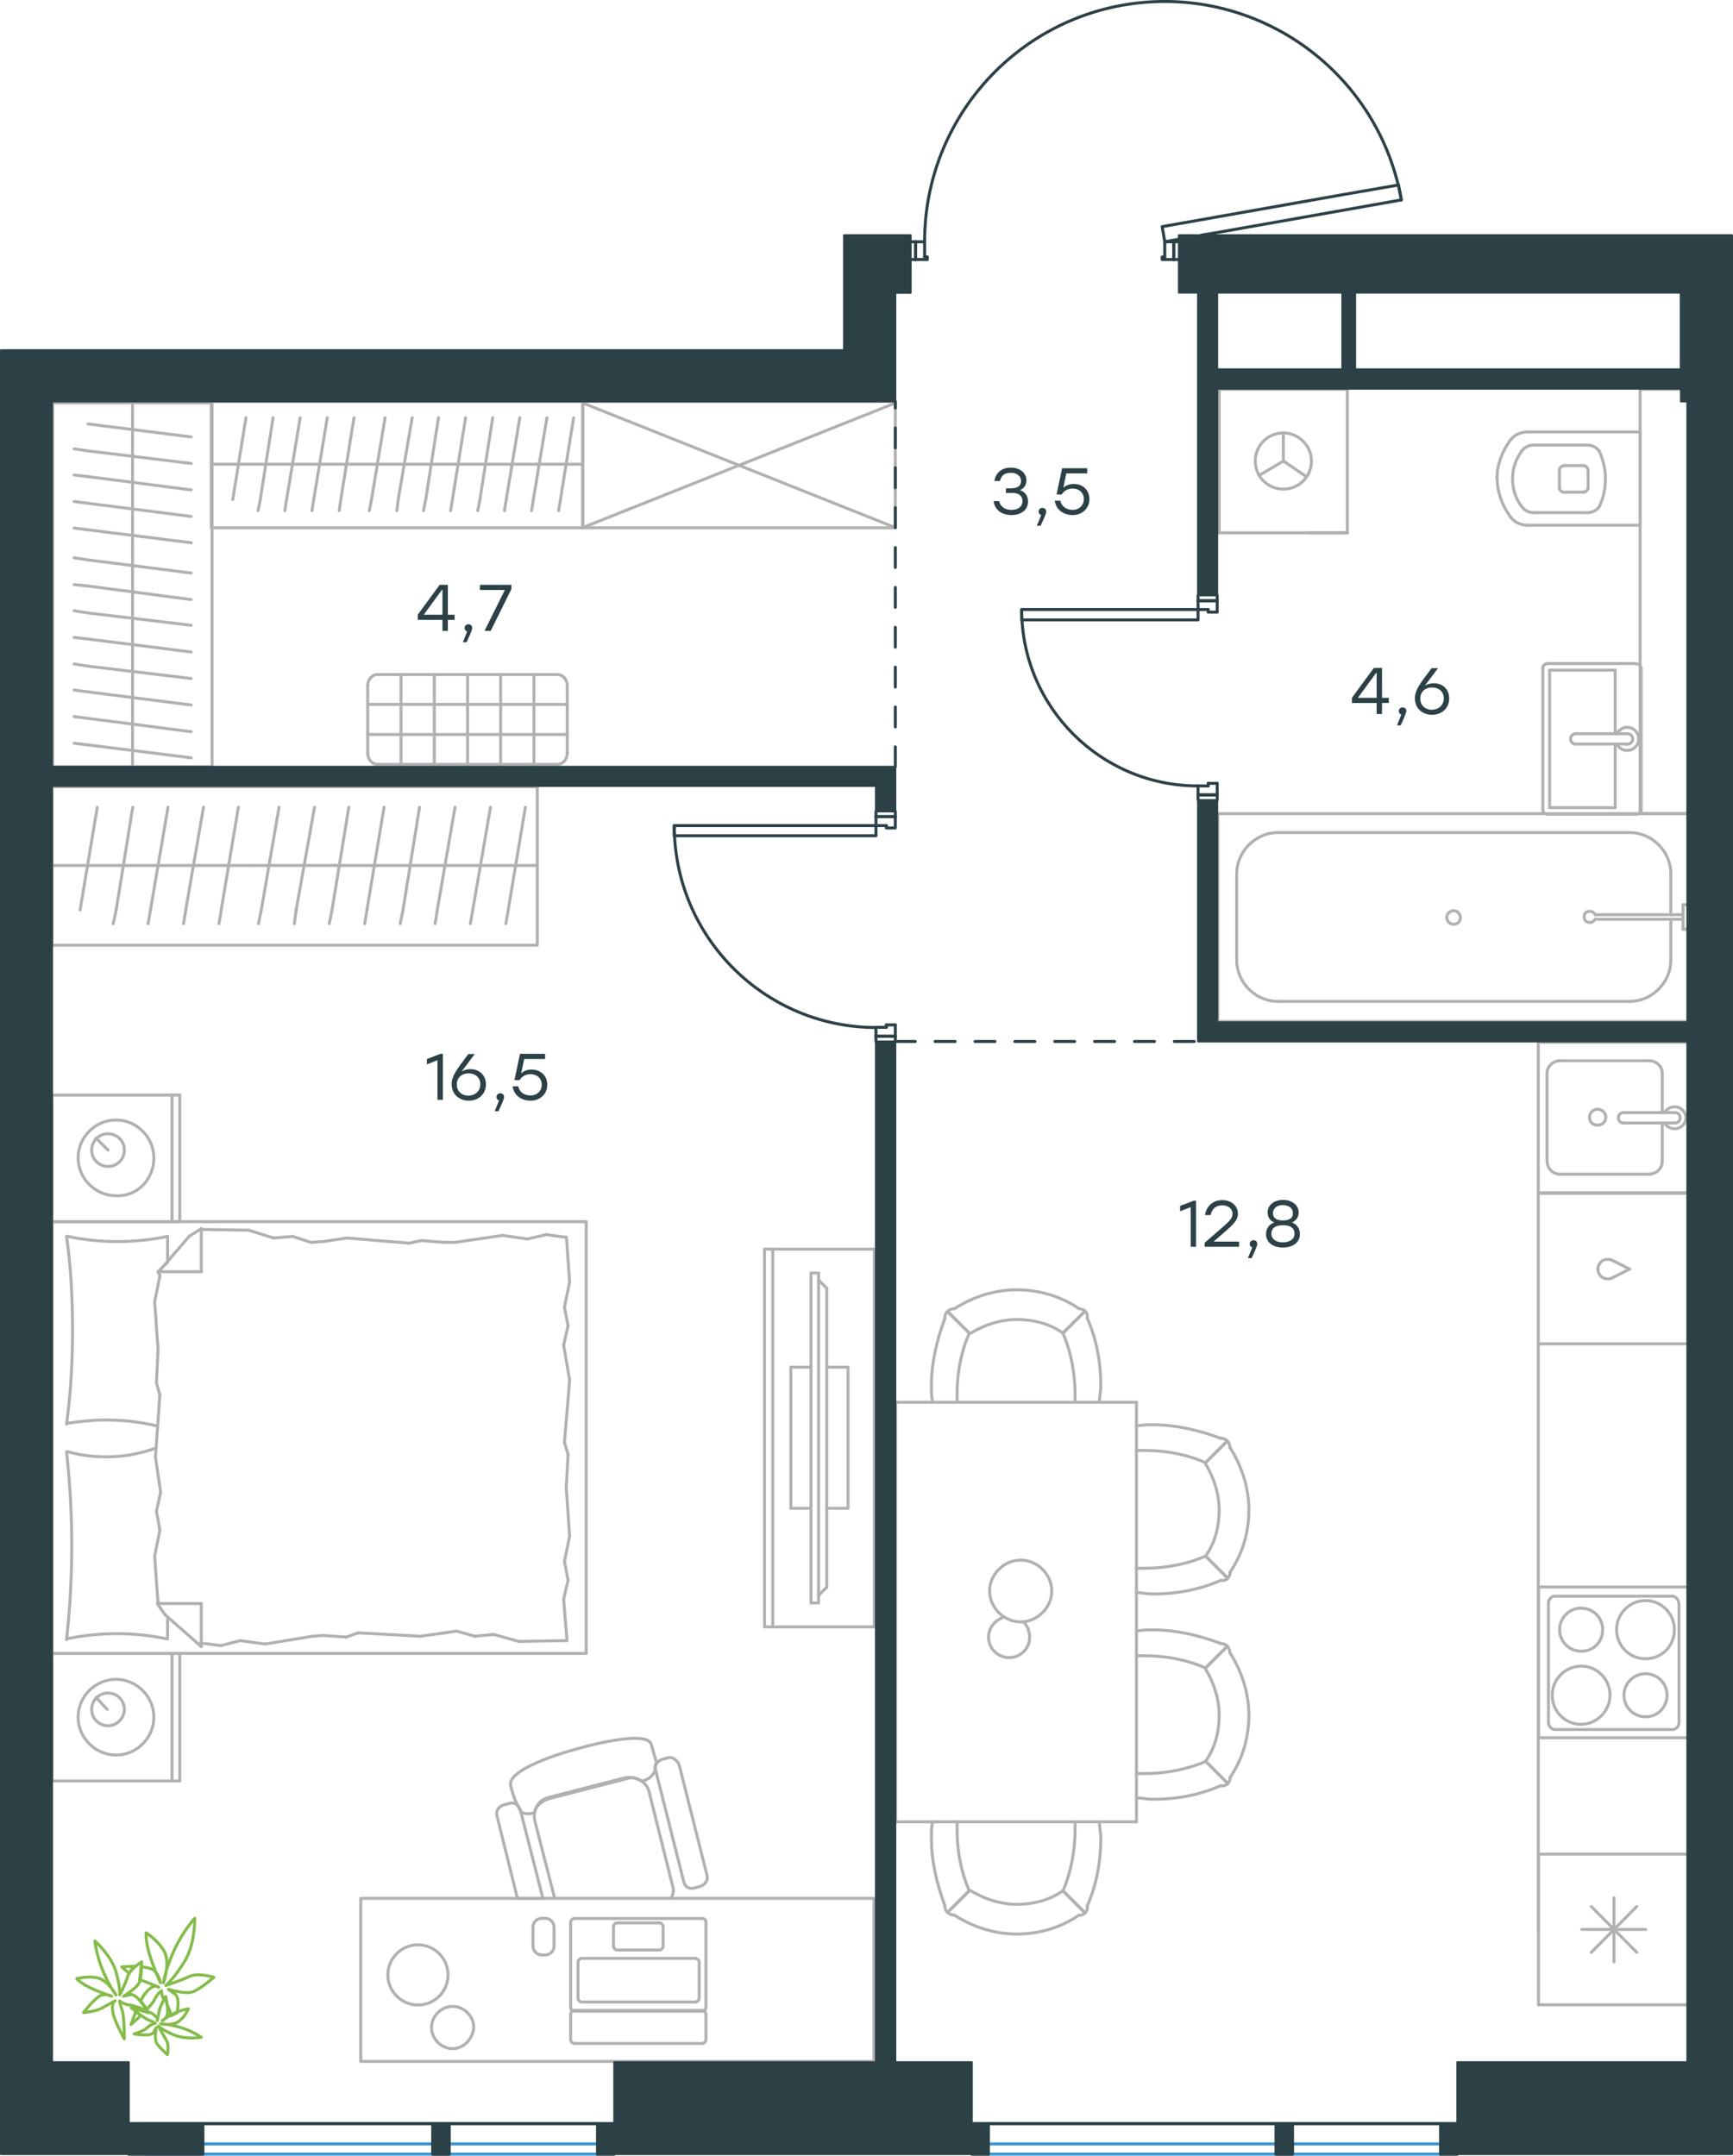
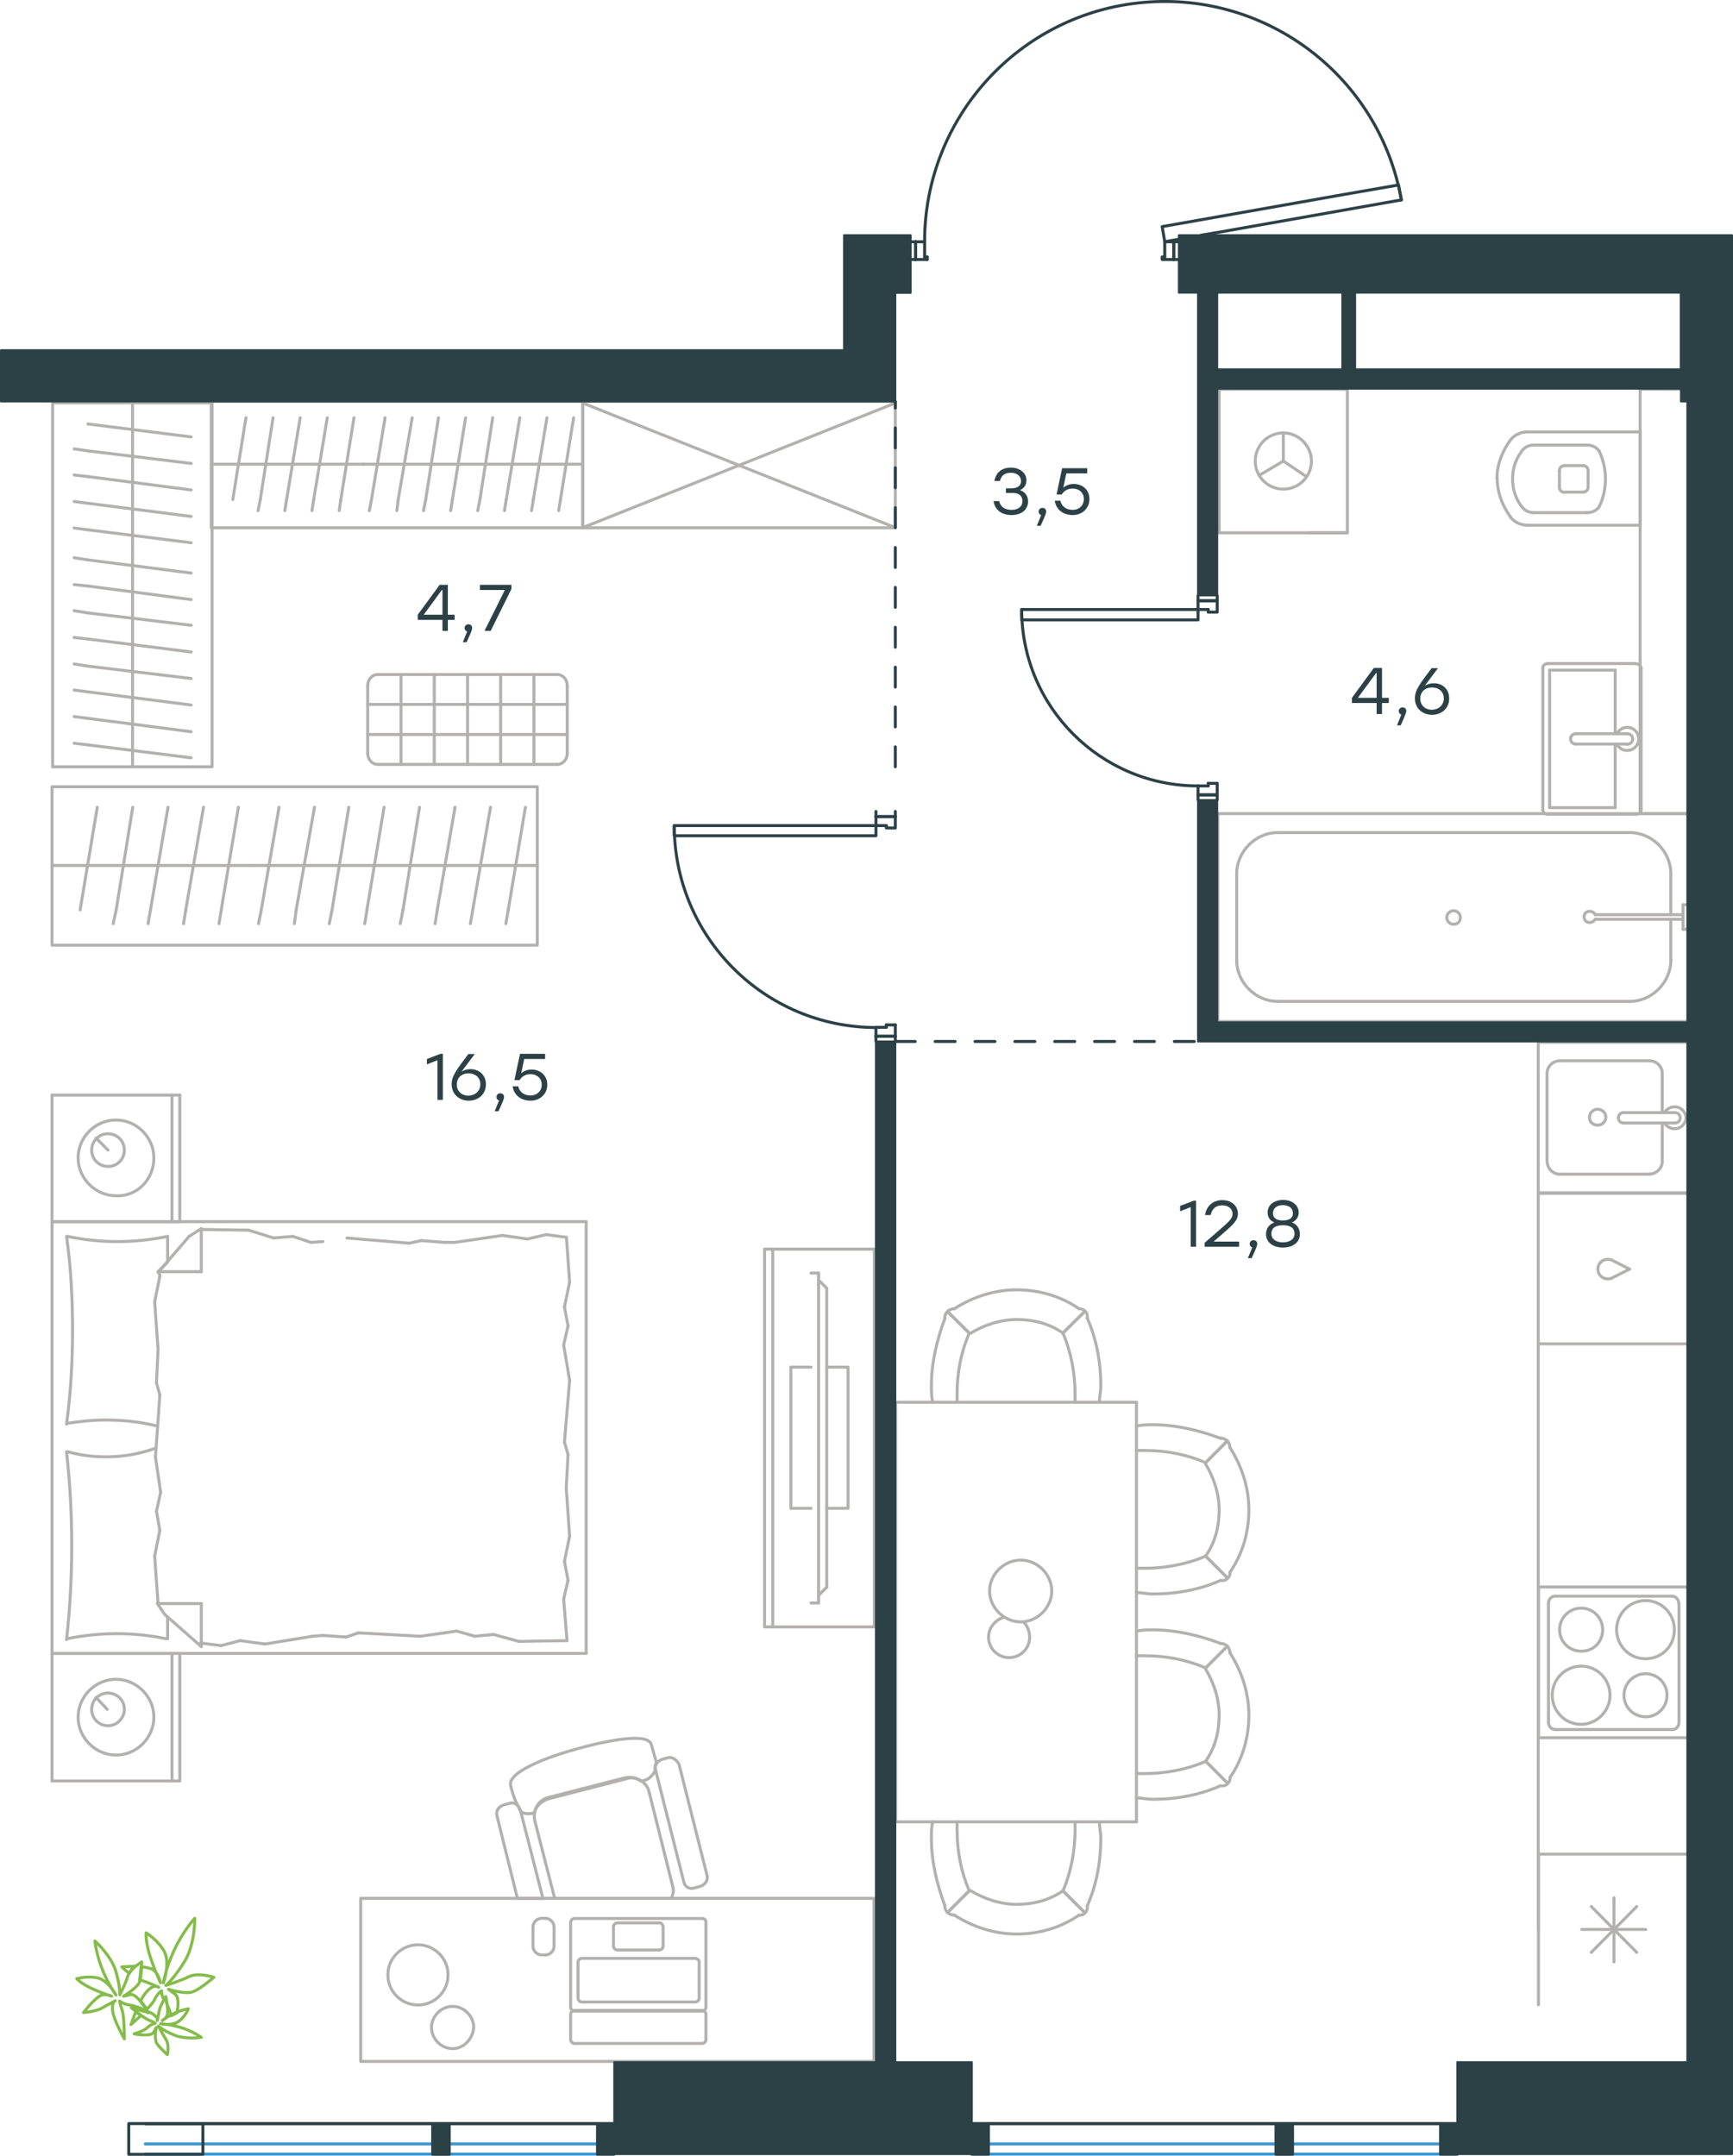
<svg xmlns="http://www.w3.org/2000/svg" version="1.1" baseProfile="tiny" id="Слой_1" x="0px" y="0px" viewBox="0 0 869.5 1081.5" overflow="visible" xml:space="preserve">
  <g>
    <line fill="none" stroke="#B2B1B0" stroke-width="1.5" stroke-linecap="round" stroke-linejoin="round" stroke-miterlimit="22.926" x1="26.1" y1="612.9" x2="26.1" y2="549.4" />
    <line fill="none" stroke="#B2B1B0" stroke-width="1.5" stroke-linecap="round" stroke-linejoin="round" stroke-miterlimit="22.926" x1="90.2" y1="549.4" x2="90.2" y2="612.9" />
    <line fill="none" stroke="#B2B1B0" stroke-width="1.5" stroke-linecap="round" stroke-linejoin="round" stroke-miterlimit="22.926" x1="90.2" y1="612.9" x2="26.1" y2="612.9" />
    <line fill="none" stroke="#B2B1B0" stroke-width="1.5" stroke-linecap="round" stroke-linejoin="round" stroke-miterlimit="22.926" x1="26.1" y1="549.4" x2="90.2" y2="549.4" />
    <line fill="none" stroke="#B2B1B0" stroke-width="1.5" stroke-linecap="round" stroke-linejoin="round" stroke-miterlimit="22.926" x1="54.2" y1="577" x2="48.2" y2="571" />
    <line fill="none" stroke="#B2B1B0" stroke-width="1.5" stroke-linecap="round" stroke-linejoin="round" stroke-miterlimit="22.926" x1="86.3" y1="549.4" x2="86.3" y2="612.9" />
    <path fill="none" stroke="#B2B1B0" stroke-width="1.5" stroke-linecap="round" stroke-linejoin="round" stroke-miterlimit="22.926" d="   M77.2,580.9c0-10.4-8.7-19-19-19c-10.4,0-19,8.6-19,19c0,10.4,8.7,19,19,19C68.9,600.4,77.2,591.7,77.2,580.9z" />
    <path fill="none" stroke="#B2B1B0" stroke-width="1.5" stroke-linecap="round" stroke-linejoin="round" stroke-miterlimit="22.926" d="   M62.4,577c0-4.8-3.9-8.2-8.2-8.2c-4.8,0-8.2,3.9-8.2,8.2c0,4.8,3.9,8.2,8.2,8.2C58.5,585.3,62.4,581.8,62.4,577z" />
    <line fill="none" stroke="#B2B1B0" stroke-width="1.5" stroke-linecap="round" stroke-linejoin="round" stroke-miterlimit="22.926" x1="26.1" y1="829.5" x2="26.1" y2="612.9" />
    <line fill="none" stroke="#B2B1B0" stroke-width="1.5" stroke-linecap="round" stroke-linejoin="round" stroke-miterlimit="22.926" x1="84.1" y1="811.2" x2="84.1" y2="822.2" />
    <line fill="none" stroke="#B2B1B0" stroke-width="1.5" stroke-linecap="round" stroke-linejoin="round" stroke-miterlimit="22.926" x1="79.3" y1="638" x2="101" y2="638" />
    <line fill="none" stroke="#B2B1B0" stroke-width="1.5" stroke-linecap="round" stroke-linejoin="round" stroke-miterlimit="22.926" x1="84.1" y1="633.2" x2="79.3" y2="638" />
    <line fill="none" stroke="#B2B1B0" stroke-width="1.5" stroke-linecap="round" stroke-linejoin="round" stroke-miterlimit="22.926" x1="294.1" y1="829.5" x2="26.1" y2="829.5" />
    <line fill="none" stroke="#B2B1B0" stroke-width="1.5" stroke-linecap="round" stroke-linejoin="round" stroke-miterlimit="22.926" x1="101" y1="616.4" x2="101" y2="638" />
    <line fill="none" stroke="#B2B1B0" stroke-width="1.5" stroke-linecap="round" stroke-linejoin="round" stroke-miterlimit="22.926" x1="26.1" y1="612.9" x2="294.1" y2="612.9" />
    <line fill="none" stroke="#B2B1B0" stroke-width="1.5" stroke-linecap="round" stroke-linejoin="round" stroke-miterlimit="22.926" x1="101" y1="826.1" x2="82.8" y2="810.1" />
    <line fill="none" stroke="#B2B1B0" stroke-width="1.5" stroke-linecap="round" stroke-linejoin="round" stroke-miterlimit="22.926" x1="82.8" y1="810.1" x2="78.9" y2="804.5" />
    <line fill="none" stroke="#B2B1B0" stroke-width="1.5" stroke-linecap="round" stroke-linejoin="round" stroke-miterlimit="22.926" x1="84.1" y1="620.3" x2="84.1" y2="632.9" />
    <line fill="none" stroke="#B2B1B0" stroke-width="1.5" stroke-linecap="round" stroke-linejoin="round" stroke-miterlimit="22.926" x1="79.3" y1="804.5" x2="101" y2="804.5" />
    <line fill="none" stroke="#B2B1B0" stroke-width="1.5" stroke-linecap="round" stroke-linejoin="round" stroke-miterlimit="22.926" x1="79.3" y1="638.4" x2="94.9" y2="620.3" />
    <line fill="none" stroke="#B2B1B0" stroke-width="1.5" stroke-linecap="round" stroke-linejoin="round" stroke-miterlimit="22.926" x1="94.9" y1="620.3" x2="101" y2="616.4" />
    <line fill="none" stroke="#B2B1B0" stroke-width="1.5" stroke-linecap="round" stroke-linejoin="round" stroke-miterlimit="22.926" x1="101" y1="826.1" x2="101" y2="804.5" />
    <line fill="none" stroke="#B2B1B0" stroke-width="1.5" stroke-linecap="round" stroke-linejoin="round" stroke-miterlimit="22.926" x1="285" y1="729.7" x2="284.1" y2="746.5" />
    <line fill="none" stroke="#B2B1B0" stroke-width="1.5" stroke-linecap="round" stroke-linejoin="round" stroke-miterlimit="22.926" x1="282.8" y1="674.8" x2="285.8" y2="692.5" />
    <line fill="none" stroke="#B2B1B0" stroke-width="1.5" stroke-linecap="round" stroke-linejoin="round" stroke-miterlimit="22.926" x1="283.2" y1="655.7" x2="285" y2="665.2" />
    <line fill="none" stroke="#B2B1B0" stroke-width="1.5" stroke-linecap="round" stroke-linejoin="round" stroke-miterlimit="22.926" x1="285" y1="665.2" x2="282.8" y2="674.8" />
    <line fill="none" stroke="#B2B1B0" stroke-width="1.5" stroke-linecap="round" stroke-linejoin="round" stroke-miterlimit="22.926" x1="283.2" y1="723.6" x2="285" y2="729.7" />
    <line fill="none" stroke="#B2B1B0" stroke-width="1.5" stroke-linecap="round" stroke-linejoin="round" stroke-miterlimit="22.926" x1="285.8" y1="692.5" x2="283.2" y2="723.6" />
    <line fill="none" stroke="#B2B1B0" stroke-width="1.5" stroke-linecap="round" stroke-linejoin="round" stroke-miterlimit="22.926" x1="284.2" y1="620.7" x2="285.8" y2="643.2" />
    <line fill="none" stroke="#B2B1B0" stroke-width="1.5" stroke-linecap="round" stroke-linejoin="round" stroke-miterlimit="22.926" x1="285.8" y1="643.2" x2="283.2" y2="655.7" />
    <line fill="none" stroke="#B2B1B0" stroke-width="1.5" stroke-linecap="round" stroke-linejoin="round" stroke-miterlimit="22.926" x1="282.8" y1="802.3" x2="284.5" y2="823.1" />
    <line fill="none" stroke="#B2B1B0" stroke-width="1.5" stroke-linecap="round" stroke-linejoin="round" stroke-miterlimit="22.926" x1="283.2" y1="783.3" x2="285" y2="792.8" />
    <line fill="none" stroke="#B2B1B0" stroke-width="1.5" stroke-linecap="round" stroke-linejoin="round" stroke-miterlimit="22.926" x1="285" y1="792.8" x2="282.8" y2="802.3" />
    <line fill="none" stroke="#B2B1B0" stroke-width="1.5" stroke-linecap="round" stroke-linejoin="round" stroke-miterlimit="22.926" x1="284.1" y1="746.5" x2="285.8" y2="770.7" />
    <line fill="none" stroke="#B2B1B0" stroke-width="1.5" stroke-linecap="round" stroke-linejoin="round" stroke-miterlimit="22.926" x1="285.8" y1="770.7" x2="283.2" y2="783.3" />
    <line fill="none" stroke="#B2B1B0" stroke-width="1.5" stroke-linecap="round" stroke-linejoin="round" stroke-miterlimit="22.926" x1="294.1" y1="829.5" x2="294.1" y2="612.9" />
    <path fill="none" stroke="#B2B1B0" stroke-width="1.5" stroke-linecap="round" stroke-linejoin="round" stroke-miterlimit="22.926" d="   M33.4,728.4c1.7,15.6,2.6,31.1,2.6,47.1c0,15.6-0.9,31.6-2.6,47.1" />
    <path fill="none" stroke="#B2B1B0" stroke-width="1.5" stroke-linecap="round" stroke-linejoin="round" stroke-miterlimit="22.926" d="   M78.3,726.5c-8.7,3-16.3,4.4-25.4,4.4c-6.5,0-13-0.9-19-2.6" />
    <path fill="none" stroke="#B2B1B0" stroke-width="1.5" stroke-linecap="round" stroke-linejoin="round" stroke-miterlimit="22.926" d="   M33.4,822.2c8.2-1.7,16.9-2.6,25.1-2.6c8.7,0,16.9,0.9,25.1,2.6" />
    <path fill="none" stroke="#B2B1B0" stroke-width="1.5" stroke-linecap="round" stroke-linejoin="round" stroke-miterlimit="22.926" d="   M33.4,714.1c6.5-0.9,13-1.7,19-1.7c9.1,0,17.7,0.9,26.4,3" />
    <line fill="none" stroke="#B2B1B0" stroke-width="1.5" stroke-linecap="round" stroke-linejoin="round" stroke-miterlimit="22.926" x1="156" y1="623.3" x2="162" y2="622.9" />
    <line fill="none" stroke="#B2B1B0" stroke-width="1.5" stroke-linecap="round" stroke-linejoin="round" stroke-miterlimit="22.926" x1="137.3" y1="621.1" x2="146.9" y2="620.3" />
    <line fill="none" stroke="#B2B1B0" stroke-width="1.5" stroke-linecap="round" stroke-linejoin="round" stroke-miterlimit="22.926" x1="146.9" y1="620.3" x2="156" y2="623.3" />
    <line fill="none" stroke="#B2B1B0" stroke-width="1.5" stroke-linecap="round" stroke-linejoin="round" stroke-miterlimit="22.926" x1="101" y1="616.8" x2="124.8" y2="617.2" />
    <line fill="none" stroke="#B2B1B0" stroke-width="1.5" stroke-linecap="round" stroke-linejoin="round" stroke-miterlimit="22.926" x1="124.8" y1="617.2" x2="137.3" y2="621.1" />
    <line fill="none" stroke="#B2B1B0" stroke-width="1.5" stroke-linecap="round" stroke-linejoin="round" stroke-miterlimit="22.926" x1="211.4" y1="622.4" x2="223.1" y2="623.3" />
-     <line fill="none" stroke="#B2B1B0" stroke-width="1.5" stroke-linecap="round" stroke-linejoin="round" stroke-miterlimit="22.926" x1="162" y1="622.9" x2="174.1" y2="621.1" />
    <line fill="none" stroke="#B2B1B0" stroke-width="1.5" stroke-linecap="round" stroke-linejoin="round" stroke-miterlimit="22.926" x1="205.3" y1="623.7" x2="211.4" y2="622.4" />
    <line fill="none" stroke="#B2B1B0" stroke-width="1.5" stroke-linecap="round" stroke-linejoin="round" stroke-miterlimit="22.926" x1="174.1" y1="621.1" x2="205.3" y2="623.7" />
    <line fill="none" stroke="#B2B1B0" stroke-width="1.5" stroke-linecap="round" stroke-linejoin="round" stroke-miterlimit="22.926" x1="223.1" y1="623.3" x2="228.3" y2="623.3" />
    <line fill="none" stroke="#B2B1B0" stroke-width="1.5" stroke-linecap="round" stroke-linejoin="round" stroke-miterlimit="22.926" x1="264.6" y1="621.6" x2="274.1" y2="619.4" />
    <line fill="none" stroke="#B2B1B0" stroke-width="1.5" stroke-linecap="round" stroke-linejoin="round" stroke-miterlimit="22.926" x1="274.1" y1="619.4" x2="283.7" y2="620.7" />
    <line fill="none" stroke="#B2B1B0" stroke-width="1.5" stroke-linecap="round" stroke-linejoin="round" stroke-miterlimit="22.926" x1="228.3" y1="623.3" x2="252.1" y2="619.8" />
    <line fill="none" stroke="#B2B1B0" stroke-width="1.5" stroke-linecap="round" stroke-linejoin="round" stroke-miterlimit="22.926" x1="252.1" y1="619.8" x2="264.6" y2="621.6" />
    <line fill="none" stroke="#B2B1B0" stroke-width="1.5" stroke-linecap="round" stroke-linejoin="round" stroke-miterlimit="22.926" x1="229.1" y1="818.3" x2="223.1" y2="819.2" />
    <line fill="none" stroke="#B2B1B0" stroke-width="1.5" stroke-linecap="round" stroke-linejoin="round" stroke-miterlimit="22.926" x1="247.7" y1="820" x2="238.2" y2="820.9" />
    <line fill="none" stroke="#B2B1B0" stroke-width="1.5" stroke-linecap="round" stroke-linejoin="round" stroke-miterlimit="22.926" x1="238.2" y1="820.9" x2="229.1" y2="818.3" />
    <line fill="none" stroke="#B2B1B0" stroke-width="1.5" stroke-linecap="round" stroke-linejoin="round" stroke-miterlimit="22.926" x1="284.5" y1="823.1" x2="260.3" y2="823.5" />
    <line fill="none" stroke="#B2B1B0" stroke-width="1.5" stroke-linecap="round" stroke-linejoin="round" stroke-miterlimit="22.926" x1="260.3" y1="823.5" x2="247.7" y2="820" />
    <line fill="none" stroke="#B2B1B0" stroke-width="1.5" stroke-linecap="round" stroke-linejoin="round" stroke-miterlimit="22.926" x1="173.7" y1="821.3" x2="162" y2="820.5" />
    <line fill="none" stroke="#B2B1B0" stroke-width="1.5" stroke-linecap="round" stroke-linejoin="round" stroke-miterlimit="22.926" x1="223.1" y1="819.2" x2="210.9" y2="820.9" />
    <line fill="none" stroke="#B2B1B0" stroke-width="1.5" stroke-linecap="round" stroke-linejoin="round" stroke-miterlimit="22.926" x1="179.8" y1="819.2" x2="173.7" y2="821.3" />
    <line fill="none" stroke="#B2B1B0" stroke-width="1.5" stroke-linecap="round" stroke-linejoin="round" stroke-miterlimit="22.926" x1="210.9" y1="820.9" x2="179.8" y2="819.2" />
    <line fill="none" stroke="#B2B1B0" stroke-width="1.5" stroke-linecap="round" stroke-linejoin="round" stroke-miterlimit="22.926" x1="162" y1="820.5" x2="156.8" y2="820.9" />
    <line fill="none" stroke="#B2B1B0" stroke-width="1.5" stroke-linecap="round" stroke-linejoin="round" stroke-miterlimit="22.926" x1="101.4" y1="824.4" x2="100.5" y2="824.4" />
    <line fill="none" stroke="#B2B1B0" stroke-width="1.5" stroke-linecap="round" stroke-linejoin="round" stroke-miterlimit="22.926" x1="120.5" y1="823.1" x2="110.9" y2="825.6" />
    <line fill="none" stroke="#B2B1B0" stroke-width="1.5" stroke-linecap="round" stroke-linejoin="round" stroke-miterlimit="22.926" x1="110.9" y1="825.6" x2="101.4" y2="824.4" />
    <line fill="none" stroke="#B2B1B0" stroke-width="1.5" stroke-linecap="round" stroke-linejoin="round" stroke-miterlimit="22.926" x1="156.8" y1="820.9" x2="133" y2="824.8" />
    <line fill="none" stroke="#B2B1B0" stroke-width="1.5" stroke-linecap="round" stroke-linejoin="round" stroke-miterlimit="22.926" x1="133" y1="824.8" x2="120.5" y2="823.1" />
    <path fill="none" stroke="#B2B1B0" stroke-width="1.5" stroke-linecap="round" stroke-linejoin="round" stroke-miterlimit="22.926" d="   M33.4,620.3c2.2,15.6,3,31.1,3,47.1c0,15.6-0.9,31.6-3,47.1" />
    <path fill="none" stroke="#B2B1B0" stroke-width="1.5" stroke-linecap="round" stroke-linejoin="round" stroke-miterlimit="22.926" d="   M84.1,620.3c-8.2,1.7-16.9,2.6-25.1,2.6c-8.7,0-16.9-0.9-25.1-2.6" />
    <line fill="none" stroke="#B2B1B0" stroke-width="1.5" stroke-linecap="round" stroke-linejoin="round" stroke-miterlimit="22.926" x1="78.5" y1="693.8" x2="79.3" y2="676.9" />
    <line fill="none" stroke="#B2B1B0" stroke-width="1.5" stroke-linecap="round" stroke-linejoin="round" stroke-miterlimit="22.926" x1="80.6" y1="748.7" x2="78" y2="731" />
    <line fill="none" stroke="#B2B1B0" stroke-width="1.5" stroke-linecap="round" stroke-linejoin="round" stroke-miterlimit="22.926" x1="80.2" y1="767.7" x2="78.5" y2="758.2" />
    <line fill="none" stroke="#B2B1B0" stroke-width="1.5" stroke-linecap="round" stroke-linejoin="round" stroke-miterlimit="22.926" x1="78.5" y1="758.2" x2="80.6" y2="748.7" />
    <line fill="none" stroke="#B2B1B0" stroke-width="1.5" stroke-linecap="round" stroke-linejoin="round" stroke-miterlimit="22.926" x1="80.2" y1="699.8" x2="78.5" y2="693.8" />
    <line fill="none" stroke="#B2B1B0" stroke-width="1.5" stroke-linecap="round" stroke-linejoin="round" stroke-miterlimit="22.926" x1="78" y1="731" x2="80.2" y2="699.8" />
    <line fill="none" stroke="#B2B1B0" stroke-width="1.5" stroke-linecap="round" stroke-linejoin="round" stroke-miterlimit="22.926" x1="79.3" y1="804.5" x2="77.6" y2="780.7" />
    <line fill="none" stroke="#B2B1B0" stroke-width="1.5" stroke-linecap="round" stroke-linejoin="round" stroke-miterlimit="22.926" x1="77.6" y1="780.7" x2="80.2" y2="767.7" />
    <line fill="none" stroke="#B2B1B0" stroke-width="1.5" stroke-linecap="round" stroke-linejoin="round" stroke-miterlimit="22.926" x1="80.2" y1="640.2" x2="79.8" y2="638" />
    <line fill="none" stroke="#B2B1B0" stroke-width="1.5" stroke-linecap="round" stroke-linejoin="round" stroke-miterlimit="22.926" x1="79.3" y1="676.9" x2="77.6" y2="653.1" />
    <line fill="none" stroke="#B2B1B0" stroke-width="1.5" stroke-linecap="round" stroke-linejoin="round" stroke-miterlimit="22.926" x1="77.6" y1="653.1" x2="80.2" y2="640.2" />
    <line fill="none" stroke="#B2B1B0" stroke-width="1.5" stroke-linecap="round" stroke-linejoin="round" stroke-miterlimit="22.926" x1="26.1" y1="893.5" x2="26.1" y2="829.5" />
    <line fill="none" stroke="#B2B1B0" stroke-width="1.5" stroke-linecap="round" stroke-linejoin="round" stroke-miterlimit="22.926" x1="90.2" y1="829.5" x2="90.2" y2="893.5" />
    <line fill="none" stroke="#B2B1B0" stroke-width="1.5" stroke-linecap="round" stroke-linejoin="round" stroke-miterlimit="22.926" x1="89.7" y1="893.5" x2="26.1" y2="893.5" />
    <line fill="none" stroke="#B2B1B0" stroke-width="1.5" stroke-linecap="round" stroke-linejoin="round" stroke-miterlimit="22.926" x1="26.1" y1="829.5" x2="89.7" y2="829.5" />
    <line fill="none" stroke="#B2B1B0" stroke-width="1.5" stroke-linecap="round" stroke-linejoin="round" stroke-miterlimit="22.926" x1="53.8" y1="857.6" x2="48.2" y2="851.6" />
    <line fill="none" stroke="#B2B1B0" stroke-width="1.5" stroke-linecap="round" stroke-linejoin="round" stroke-miterlimit="22.926" x1="86.3" y1="829.5" x2="86.3" y2="893.5" />
    <path fill="none" stroke="#B2B1B0" stroke-width="1.5" stroke-linecap="round" stroke-linejoin="round" stroke-miterlimit="22.926" d="   M77.2,861.5c0-10.4-8.7-19-19-19c-10.4,0-19,8.6-19,19c0,10.4,8.7,19,19,19C68.5,880.6,77.2,871.9,77.2,861.5z" />
    <path fill="none" stroke="#B2B1B0" stroke-width="1.5" stroke-linecap="round" stroke-linejoin="round" stroke-miterlimit="22.926" d="   M62.4,857.6c0-4.8-3.9-8.2-8.2-8.2c-4.8,0-8.2,3.9-8.2,8.2c0,4.8,3.9,8.2,8.2,8.2C58.5,865.9,62.4,862,62.4,857.6z" />
  </g>
  <g>
    <g>
      <line fill="none" stroke="#B2B1B0" stroke-width="1.5" stroke-linecap="round" stroke-linejoin="round" stroke-miterlimit="22.926" x1="387.7" y1="626.7" x2="387.7" y2="816.2" />
      <polyline fill="none" stroke="#B2B1B0" stroke-width="1.5" stroke-linecap="round" stroke-linejoin="round" stroke-miterlimit="22.926" points="    383.6,816.2 438.7,816.2 438.7,626.7 383.6,626.7   " />
      <line fill="none" stroke="#B2B1B0" stroke-width="1.5" stroke-linecap="round" stroke-linejoin="round" stroke-miterlimit="22.926" x1="383.6" y1="626.7" x2="383.6" y2="816.2" />
    </g>
    <g>
      <polyline fill="none" stroke="#B2B1B0" stroke-width="1.5" stroke-linecap="round" stroke-linejoin="round" stroke-miterlimit="22.926" points="    414.8,756.7 425.5,756.7 425.5,685.9 414.8,685.9   " />
      <line fill="none" stroke="#B2B1B0" stroke-width="1.5" stroke-linecap="round" stroke-linejoin="round" stroke-miterlimit="22.926" x1="406.9" y1="685.9" x2="396.8" y2="685.9" />
      <line fill="none" stroke="#B2B1B0" stroke-width="1.5" stroke-linecap="round" stroke-linejoin="round" stroke-miterlimit="22.926" x1="396.8" y1="685.9" x2="396.8" y2="756.7" />
      <line fill="none" stroke="#B2B1B0" stroke-width="1.5" stroke-linecap="round" stroke-linejoin="round" stroke-miterlimit="22.926" x1="396.8" y1="756.7" x2="406.9" y2="756.7" />
      <line fill="none" stroke="#B2B1B0" stroke-width="1.5" stroke-linecap="round" stroke-linejoin="round" stroke-miterlimit="22.926" x1="406.9" y1="638.7" x2="410.7" y2="638.7" />
      <line fill="none" stroke="#B2B1B0" stroke-width="1.5" stroke-linecap="round" stroke-linejoin="round" stroke-miterlimit="22.926" x1="414.8" y1="796.3" x2="410.7" y2="800.4" />
      <line fill="none" stroke="#B2B1B0" stroke-width="1.5" stroke-linecap="round" stroke-linejoin="round" stroke-miterlimit="22.926" x1="410.7" y1="642.2" x2="414.8" y2="646.3" />
      <line fill="none" stroke="#B2B1B0" stroke-width="1.5" stroke-linecap="round" stroke-linejoin="round" stroke-miterlimit="22.926" x1="410.7" y1="804.2" x2="410.7" y2="638.7" />
-       <line fill="none" stroke="#B2B1B0" stroke-width="1.5" stroke-linecap="round" stroke-linejoin="round" stroke-miterlimit="22.926" x1="406.9" y1="638.7" x2="406.9" y2="804.2" />
      <line fill="none" stroke="#B2B1B0" stroke-width="1.5" stroke-linecap="round" stroke-linejoin="round" stroke-miterlimit="22.926" x1="406.9" y1="804.2" x2="410.7" y2="804.2" />
      <line fill="none" stroke="#B2B1B0" stroke-width="1.5" stroke-linecap="round" stroke-linejoin="round" stroke-miterlimit="22.926" x1="414.8" y1="646.3" x2="414.8" y2="796.3" />
    </g>
  </g>
  <g>
    <path fill="none" stroke="#B2B1B0" stroke-width="1.5" stroke-linecap="round" stroke-linejoin="round" stroke-miterlimit="22.926" d="   M224.8,990.8c0-8.3-6.8-15.1-15.1-15.1c-8.3,0-15.1,6.8-15.1,15.1c0,8.3,6.8,15.1,15.1,15.1C218,1005.9,224.8,999.2,224.8,990.8z" />
    <path fill="none" stroke="#B2B1B0" stroke-width="1.5" stroke-linecap="round" stroke-linejoin="round" stroke-miterlimit="22.926" d="   M227.1,1027.8c-5.7,0-10.6-4.9-10.6-10.6c0-5.7,4.9-10.6,10.6-10.6c5.7,0,10.6,4.9,10.6,10.6   C237.2,1022.9,232.7,1027.8,227.1,1027.8z" />
    <path fill="none" stroke="#B2B1B0" stroke-width="1.5" stroke-linecap="round" stroke-linejoin="round" stroke-miterlimit="22.926" d="   M278.1,951.6l-9.8-38.2c-1.1-5.3,1.9-10.6,7.2-11.7l38.1-9.8c5.3-1.1,10.9,1.9,12.1,7.2l11.7,46.8c0.8,2.3,0.4,4.2-0.4,6" />
    <path fill="none" stroke="#B2B1B0" stroke-width="1.5" stroke-linecap="round" stroke-linejoin="round" stroke-miterlimit="22.926" d="   M340.7,885.2l14,55.5c0.8,2.3-0.8,4.9-3.4,5.7l-3,0.8c-2.6,0.8-4.9-0.8-5.3-3.4l-14-55.5c-0.8-2.6,0.8-4.9,3.4-5.7l3-0.8   C337.3,881.4,339.6,882.9,340.7,885.2z" />
    <path fill="none" stroke="#B2B1B0" stroke-width="1.5" stroke-linecap="round" stroke-linejoin="round" stroke-miterlimit="22.926" d="   M261.1,908.2l11.3,44.2h-12.8l-10.2-41.2c-0.8-2.6,0.8-4.9,3.4-5.7l3-0.8C257.7,904,260,905.2,261.1,908.2z" />
    <path fill="none" stroke="#B2B1B0" stroke-width="1.5" stroke-linecap="round" stroke-linejoin="round" stroke-miterlimit="22.926" d="   M326.8,875.3l2.6,9.1c-0.8,0.8-0.8,2.3-0.8,4.2c-0.8,1.5-2.3,3.4-4.2,4.2c0,0-0.8,0.4-2.6,0.8c-2.6-1.5-4.9-2.3-7.9-1.1l-38.1,9.8   c-3.4,0.8-7.2,3.8-7.5,6.9c-1.7,1.1-6.3,1.1-7.2-0.8c-2.8-5.5-3.1-5.8-4.9-12.5c-2-8.2,26.7-16.7,30.9-17.8   C291.6,876.7,324.8,867.3,326.8,875.3z" />
    <path fill="none" stroke="#B2B1B0" stroke-width="1.5" stroke-linecap="round" stroke-linejoin="round" stroke-miterlimit="22.926" d="   M354.2,1010.5v12.8c0,1.1-1.1,1.9-1.9,1.9l-64.1,0c-1.1,0-1.9-1.1-1.9-1.9v-12.8c0-1.1,1.1-1.9,1.9-1.9h64.1   C353.4,1008.6,354.2,1009.7,354.2,1010.5z" />
    <path fill="none" stroke="#B2B1B0" stroke-width="1.5" stroke-linecap="round" stroke-linejoin="round" stroke-miterlimit="22.926" d="   M350.8,984.4v18.1c0,1.1-1.1,1.9-1.9,1.9l-57,0c-1.1,0-1.9-1.1-1.9-1.9v-18.1c0-1.1,1.1-1.9,1.9-1.9l57,0   C350.1,982.9,350.8,983.3,350.8,984.4z" />
    <path fill="none" stroke="#B2B1B0" stroke-width="1.5" stroke-linecap="round" stroke-linejoin="round" stroke-miterlimit="22.926" d="   M332.7,966.6v9.8c0,1.1-1.1,1.9-1.9,1.9h-21.1c-1.1,0-1.9-1.1-1.9-1.9v-9.8c0-1.1,1.1-1.9,1.9-1.9l21.5,0   C331.9,964.8,332.7,965.9,332.7,966.6z" />
    <path fill="none" stroke="#B2B1B0" stroke-width="1.5" stroke-linecap="round" stroke-linejoin="round" stroke-miterlimit="22.926" d="   M354.2,964.4v42.7c0,1.1-1.1,1.9-1.9,1.9l-64.1,0c-1.1,0-1.9-1.1-1.9-1.9v-42.7c0-1.1,1.1-1.9,1.9-1.9l64.1,0   C353.4,962.5,354.2,963.2,354.2,964.4z" />
    <rect x="181" y="952.4" fill="none" stroke="#B2B1B0" stroke-width="1.5" stroke-linecap="round" stroke-linejoin="round" stroke-miterlimit="22.926" width="257.5" height="81.8" />
    <path fill="none" stroke="#B2B1B0" stroke-width="1.5" stroke-linecap="round" stroke-linejoin="round" stroke-miterlimit="22.926" d="   M273.5,980.8h-1.6c-2.5,0-4.5-2-4.5-4.5v-9.4c0-2.5,2-4.5,4.5-4.5h1.6c2.5,0,4.5,2,4.5,4.5v9.4C278,978.8,276,980.8,273.5,980.8z" />
  </g>
  <g>
    <line fill="none" stroke="#B2B1B0" stroke-width="1.5" stroke-linecap="round" stroke-linejoin="round" stroke-miterlimit="22.926" x1="26.1" y1="434.2" x2="125.6" y2="434.2" />
    <line fill="none" stroke="#B2B1B0" stroke-width="1.5" stroke-linecap="round" stroke-linejoin="round" stroke-miterlimit="22.926" x1="109.9" y1="463.4" x2="111" y2="456.5" />
    <line fill="none" stroke="#B2B1B0" stroke-width="1.5" stroke-linecap="round" stroke-linejoin="round" stroke-miterlimit="22.926" x1="111" y1="456.5" x2="119.6" y2="405" />
    <line fill="none" stroke="#B2B1B0" stroke-width="1.5" stroke-linecap="round" stroke-linejoin="round" stroke-miterlimit="22.926" x1="92.1" y1="463.4" x2="93.2" y2="456.5" />
    <line fill="none" stroke="#B2B1B0" stroke-width="1.5" stroke-linecap="round" stroke-linejoin="round" stroke-miterlimit="22.926" x1="93.2" y1="456.5" x2="102.1" y2="405" />
    <line fill="none" stroke="#B2B1B0" stroke-width="1.5" stroke-linecap="round" stroke-linejoin="round" stroke-miterlimit="22.926" x1="74.3" y1="463.4" x2="75.5" y2="456.5" />
    <line fill="none" stroke="#B2B1B0" stroke-width="1.5" stroke-linecap="round" stroke-linejoin="round" stroke-miterlimit="22.926" x1="75.5" y1="456.5" x2="84.3" y2="405" />
    <line fill="none" stroke="#B2B1B0" stroke-width="1.5" stroke-linecap="round" stroke-linejoin="round" stroke-miterlimit="22.926" x1="56.8" y1="463.4" x2="58.3" y2="456.5" />
    <line fill="none" stroke="#B2B1B0" stroke-width="1.5" stroke-linecap="round" stroke-linejoin="round" stroke-miterlimit="22.926" x1="58.3" y1="456.5" x2="66.6" y2="405" />
    <line fill="none" stroke="#B2B1B0" stroke-width="1.5" stroke-linecap="round" stroke-linejoin="round" stroke-miterlimit="22.926" x1="40.2" y1="456.5" x2="48.8" y2="405" />
    <rect x="26.1" y="394.7" fill="none" stroke="#B2B1B0" stroke-width="1.5" stroke-linecap="round" stroke-linejoin="round" stroke-miterlimit="22.926" width="243.5" height="79.5" />
    <line fill="none" stroke="#B2B1B0" stroke-width="1.5" stroke-linecap="round" stroke-linejoin="round" stroke-miterlimit="22.926" x1="125.6" y1="434.2" x2="269.6" y2="434.2" />
    <line fill="none" stroke="#B2B1B0" stroke-width="1.5" stroke-linecap="round" stroke-linejoin="round" stroke-miterlimit="22.926" x1="253.8" y1="463.4" x2="255" y2="456.5" />
    <line fill="none" stroke="#B2B1B0" stroke-width="1.5" stroke-linecap="round" stroke-linejoin="round" stroke-miterlimit="22.926" x1="255" y1="456.5" x2="263.6" y2="405" />
    <line fill="none" stroke="#B2B1B0" stroke-width="1.5" stroke-linecap="round" stroke-linejoin="round" stroke-miterlimit="22.926" x1="236" y1="463.4" x2="237.2" y2="456.5" />
    <line fill="none" stroke="#B2B1B0" stroke-width="1.5" stroke-linecap="round" stroke-linejoin="round" stroke-miterlimit="22.926" x1="237.2" y1="456.5" x2="246.1" y2="405" />
    <line fill="none" stroke="#B2B1B0" stroke-width="1.5" stroke-linecap="round" stroke-linejoin="round" stroke-miterlimit="22.926" x1="218.3" y1="463.4" x2="219.4" y2="456.5" />
    <line fill="none" stroke="#B2B1B0" stroke-width="1.5" stroke-linecap="round" stroke-linejoin="round" stroke-miterlimit="22.926" x1="219.4" y1="456.5" x2="228.3" y2="405" />
    <line fill="none" stroke="#B2B1B0" stroke-width="1.5" stroke-linecap="round" stroke-linejoin="round" stroke-miterlimit="22.926" x1="200.8" y1="463.4" x2="202.2" y2="456.5" />
    <line fill="none" stroke="#B2B1B0" stroke-width="1.5" stroke-linecap="round" stroke-linejoin="round" stroke-miterlimit="22.926" x1="202.2" y1="456.5" x2="210.5" y2="405" />
    <line fill="none" stroke="#B2B1B0" stroke-width="1.5" stroke-linecap="round" stroke-linejoin="round" stroke-miterlimit="22.926" x1="183" y1="463.4" x2="184.1" y2="456.5" />
    <line fill="none" stroke="#B2B1B0" stroke-width="1.5" stroke-linecap="round" stroke-linejoin="round" stroke-miterlimit="22.926" x1="184.1" y1="456.5" x2="192.7" y2="405" />
    <line fill="none" stroke="#B2B1B0" stroke-width="1.5" stroke-linecap="round" stroke-linejoin="round" stroke-miterlimit="22.926" x1="165.2" y1="463.4" x2="166.6" y2="456.5" />
    <line fill="none" stroke="#B2B1B0" stroke-width="1.5" stroke-linecap="round" stroke-linejoin="round" stroke-miterlimit="22.926" x1="166.6" y1="456.5" x2="175" y2="405" />
    <line fill="none" stroke="#B2B1B0" stroke-width="1.5" stroke-linecap="round" stroke-linejoin="round" stroke-miterlimit="22.926" x1="147.7" y1="463.4" x2="148.6" y2="456.5" />
    <line fill="none" stroke="#B2B1B0" stroke-width="1.5" stroke-linecap="round" stroke-linejoin="round" stroke-miterlimit="22.926" x1="148.6" y1="456.5" x2="157.8" y2="405" />
    <line fill="none" stroke="#B2B1B0" stroke-width="1.5" stroke-linecap="round" stroke-linejoin="round" stroke-miterlimit="22.926" x1="131.1" y1="456.5" x2="140" y2="405" />
    <line fill="none" stroke="#B2B1B0" stroke-width="1.5" stroke-linecap="round" stroke-linejoin="round" stroke-miterlimit="22.926" x1="129.7" y1="463.4" x2="131.1" y2="456.5" />
  </g>
  <g>
    <line fill="none" stroke="#B2B1B0" stroke-width="1.5" stroke-linecap="round" stroke-linejoin="round" stroke-miterlimit="22.926" x1="106" y1="232.9" x2="182.2" y2="232.9" />
    <line fill="none" stroke="#B2B1B0" stroke-width="1.5" stroke-linecap="round" stroke-linejoin="round" stroke-miterlimit="22.926" x1="170.2" y1="256.2" x2="171" y2="250.6" />
    <line fill="none" stroke="#B2B1B0" stroke-width="1.5" stroke-linecap="round" stroke-linejoin="round" stroke-miterlimit="22.926" x1="171" y1="250.6" x2="177.6" y2="209.6" />
    <line fill="none" stroke="#B2B1B0" stroke-width="1.5" stroke-linecap="round" stroke-linejoin="round" stroke-miterlimit="22.926" x1="156.5" y1="256.2" x2="157.4" y2="250.6" />
    <line fill="none" stroke="#B2B1B0" stroke-width="1.5" stroke-linecap="round" stroke-linejoin="round" stroke-miterlimit="22.926" x1="157.4" y1="250.6" x2="164.2" y2="209.6" />
    <line fill="none" stroke="#B2B1B0" stroke-width="1.5" stroke-linecap="round" stroke-linejoin="round" stroke-miterlimit="22.926" x1="142.9" y1="256.2" x2="143.8" y2="250.6" />
    <line fill="none" stroke="#B2B1B0" stroke-width="1.5" stroke-linecap="round" stroke-linejoin="round" stroke-miterlimit="22.926" x1="143.8" y1="250.6" x2="150.6" y2="209.6" />
    <line fill="none" stroke="#B2B1B0" stroke-width="1.5" stroke-linecap="round" stroke-linejoin="round" stroke-miterlimit="22.926" x1="129.5" y1="256.2" x2="130.6" y2="250.6" />
    <line fill="none" stroke="#B2B1B0" stroke-width="1.5" stroke-linecap="round" stroke-linejoin="round" stroke-miterlimit="22.926" x1="130.6" y1="250.6" x2="137" y2="209.6" />
    <line fill="none" stroke="#B2B1B0" stroke-width="1.5" stroke-linecap="round" stroke-linejoin="round" stroke-miterlimit="22.926" x1="116.8" y1="250.6" x2="123.4" y2="209.6" />
    <rect x="106" y="201.4" fill="none" stroke="#B2B1B0" stroke-width="1.5" stroke-linecap="round" stroke-linejoin="round" stroke-miterlimit="22.926" width="186.4" height="63.4" />
    <line fill="none" stroke="#B2B1B0" stroke-width="1.5" stroke-linecap="round" stroke-linejoin="round" stroke-miterlimit="22.926" x1="182.2" y1="232.9" x2="292.4" y2="232.9" />
    <line fill="none" stroke="#B2B1B0" stroke-width="1.5" stroke-linecap="round" stroke-linejoin="round" stroke-miterlimit="22.926" x1="280.3" y1="256.2" x2="281.2" y2="250.6" />
    <line fill="none" stroke="#B2B1B0" stroke-width="1.5" stroke-linecap="round" stroke-linejoin="round" stroke-miterlimit="22.926" x1="281.2" y1="250.6" x2="287.8" y2="209.6" />
    <line fill="none" stroke="#B2B1B0" stroke-width="1.5" stroke-linecap="round" stroke-linejoin="round" stroke-miterlimit="22.926" x1="266.7" y1="256.2" x2="267.6" y2="250.6" />
    <line fill="none" stroke="#B2B1B0" stroke-width="1.5" stroke-linecap="round" stroke-linejoin="round" stroke-miterlimit="22.926" x1="267.6" y1="250.6" x2="274.4" y2="209.6" />
    <line fill="none" stroke="#B2B1B0" stroke-width="1.5" stroke-linecap="round" stroke-linejoin="round" stroke-miterlimit="22.926" x1="253.1" y1="256.2" x2="254" y2="250.6" />
    <line fill="none" stroke="#B2B1B0" stroke-width="1.5" stroke-linecap="round" stroke-linejoin="round" stroke-miterlimit="22.926" x1="254" y1="250.6" x2="260.8" y2="209.6" />
    <line fill="none" stroke="#B2B1B0" stroke-width="1.5" stroke-linecap="round" stroke-linejoin="round" stroke-miterlimit="22.926" x1="239.7" y1="256.2" x2="240.8" y2="250.6" />
    <line fill="none" stroke="#B2B1B0" stroke-width="1.5" stroke-linecap="round" stroke-linejoin="round" stroke-miterlimit="22.926" x1="240.8" y1="250.6" x2="247.2" y2="209.6" />
    <line fill="none" stroke="#B2B1B0" stroke-width="1.5" stroke-linecap="round" stroke-linejoin="round" stroke-miterlimit="22.926" x1="226.1" y1="256.2" x2="227" y2="250.6" />
    <line fill="none" stroke="#B2B1B0" stroke-width="1.5" stroke-linecap="round" stroke-linejoin="round" stroke-miterlimit="22.926" x1="227" y1="250.6" x2="233.6" y2="209.6" />
    <line fill="none" stroke="#B2B1B0" stroke-width="1.5" stroke-linecap="round" stroke-linejoin="round" stroke-miterlimit="22.926" x1="212.5" y1="256.2" x2="213.6" y2="250.6" />
    <line fill="none" stroke="#B2B1B0" stroke-width="1.5" stroke-linecap="round" stroke-linejoin="round" stroke-miterlimit="22.926" x1="213.6" y1="250.6" x2="220" y2="209.6" />
    <line fill="none" stroke="#B2B1B0" stroke-width="1.5" stroke-linecap="round" stroke-linejoin="round" stroke-miterlimit="22.926" x1="199.1" y1="256.2" x2="199.8" y2="250.6" />
    <line fill="none" stroke="#B2B1B0" stroke-width="1.5" stroke-linecap="round" stroke-linejoin="round" stroke-miterlimit="22.926" x1="199.8" y1="250.6" x2="206.8" y2="209.6" />
    <line fill="none" stroke="#B2B1B0" stroke-width="1.5" stroke-linecap="round" stroke-linejoin="round" stroke-miterlimit="22.926" x1="186.4" y1="250.6" x2="193.2" y2="209.6" />
    <line fill="none" stroke="#B2B1B0" stroke-width="1.5" stroke-linecap="round" stroke-linejoin="round" stroke-miterlimit="22.926" x1="185.3" y1="256.2" x2="186.4" y2="250.6" />
  </g>
  <g>
    <line fill="none" stroke="#B2B1B0" stroke-width="1.5" stroke-linecap="round" stroke-linejoin="round" stroke-miterlimit="22.926" x1="66.5" y1="202.1" x2="66.5" y2="276.8" />
    <line fill="none" stroke="#B2B1B0" stroke-width="1.5" stroke-linecap="round" stroke-linejoin="round" stroke-miterlimit="22.926" x1="37.2" y1="264.9" x2="44.1" y2="265.8" />
    <line fill="none" stroke="#B2B1B0" stroke-width="1.5" stroke-linecap="round" stroke-linejoin="round" stroke-miterlimit="22.926" x1="44.1" y1="265.8" x2="95.9" y2="272.3" />
    <line fill="none" stroke="#B2B1B0" stroke-width="1.5" stroke-linecap="round" stroke-linejoin="round" stroke-miterlimit="22.926" x1="37.2" y1="251.6" x2="44.1" y2="252.5" />
    <line fill="none" stroke="#B2B1B0" stroke-width="1.5" stroke-linecap="round" stroke-linejoin="round" stroke-miterlimit="22.926" x1="44.1" y1="252.5" x2="95.9" y2="259.1" />
    <line fill="none" stroke="#B2B1B0" stroke-width="1.5" stroke-linecap="round" stroke-linejoin="round" stroke-miterlimit="22.926" x1="37.2" y1="238.3" x2="44.1" y2="239.1" />
    <line fill="none" stroke="#B2B1B0" stroke-width="1.5" stroke-linecap="round" stroke-linejoin="round" stroke-miterlimit="22.926" x1="44.1" y1="239.1" x2="95.9" y2="245.8" />
    <line fill="none" stroke="#B2B1B0" stroke-width="1.5" stroke-linecap="round" stroke-linejoin="round" stroke-miterlimit="22.926" x1="37.2" y1="225.2" x2="44.1" y2="226.2" />
    <line fill="none" stroke="#B2B1B0" stroke-width="1.5" stroke-linecap="round" stroke-linejoin="round" stroke-miterlimit="22.926" x1="44.1" y1="226.2" x2="95.9" y2="232.5" />
    <line fill="none" stroke="#B2B1B0" stroke-width="1.5" stroke-linecap="round" stroke-linejoin="round" stroke-miterlimit="22.926" x1="44.1" y1="212.7" x2="95.9" y2="219.2" />
    <rect x="26.4" y="202.1" fill="none" stroke="#B2B1B0" stroke-width="1.5" stroke-linecap="round" stroke-linejoin="round" stroke-miterlimit="22.926" width="80" height="182.6" />
    <line fill="none" stroke="#B2B1B0" stroke-width="1.5" stroke-linecap="round" stroke-linejoin="round" stroke-miterlimit="22.926" x1="66.5" y1="276.8" x2="66.5" y2="384.7" />
    <line fill="none" stroke="#B2B1B0" stroke-width="1.5" stroke-linecap="round" stroke-linejoin="round" stroke-miterlimit="22.926" x1="37.2" y1="372.9" x2="44.1" y2="373.7" />
    <line fill="none" stroke="#B2B1B0" stroke-width="1.5" stroke-linecap="round" stroke-linejoin="round" stroke-miterlimit="22.926" x1="44.1" y1="373.7" x2="95.9" y2="380.2" />
    <line fill="none" stroke="#B2B1B0" stroke-width="1.5" stroke-linecap="round" stroke-linejoin="round" stroke-miterlimit="22.926" x1="37.2" y1="359.5" x2="44.1" y2="360.4" />
    <line fill="none" stroke="#B2B1B0" stroke-width="1.5" stroke-linecap="round" stroke-linejoin="round" stroke-miterlimit="22.926" x1="44.1" y1="360.4" x2="95.9" y2="367.1" />
    <line fill="none" stroke="#B2B1B0" stroke-width="1.5" stroke-linecap="round" stroke-linejoin="round" stroke-miterlimit="22.926" x1="37.2" y1="346.2" x2="44.1" y2="347.1" />
    <line fill="none" stroke="#B2B1B0" stroke-width="1.5" stroke-linecap="round" stroke-linejoin="round" stroke-miterlimit="22.926" x1="44.1" y1="347.1" x2="95.9" y2="353.7" />
    <line fill="none" stroke="#B2B1B0" stroke-width="1.5" stroke-linecap="round" stroke-linejoin="round" stroke-miterlimit="22.926" x1="37.2" y1="333.1" x2="44.1" y2="334.2" />
    <line fill="none" stroke="#B2B1B0" stroke-width="1.5" stroke-linecap="round" stroke-linejoin="round" stroke-miterlimit="22.926" x1="44.1" y1="334.2" x2="95.9" y2="340.4" />
    <line fill="none" stroke="#B2B1B0" stroke-width="1.5" stroke-linecap="round" stroke-linejoin="round" stroke-miterlimit="22.926" x1="37.2" y1="319.8" x2="44.1" y2="320.6" />
    <line fill="none" stroke="#B2B1B0" stroke-width="1.5" stroke-linecap="round" stroke-linejoin="round" stroke-miterlimit="22.926" x1="44.1" y1="320.6" x2="95.9" y2="327.1" />
    <line fill="none" stroke="#B2B1B0" stroke-width="1.5" stroke-linecap="round" stroke-linejoin="round" stroke-miterlimit="22.926" x1="37.2" y1="306.4" x2="44.1" y2="307.5" />
    <line fill="none" stroke="#B2B1B0" stroke-width="1.5" stroke-linecap="round" stroke-linejoin="round" stroke-miterlimit="22.926" x1="44.1" y1="307.5" x2="95.9" y2="313.7" />
    <line fill="none" stroke="#B2B1B0" stroke-width="1.5" stroke-linecap="round" stroke-linejoin="round" stroke-miterlimit="22.926" x1="37.2" y1="293.3" x2="44.1" y2="294" />
    <line fill="none" stroke="#B2B1B0" stroke-width="1.5" stroke-linecap="round" stroke-linejoin="round" stroke-miterlimit="22.926" x1="44.1" y1="294" x2="95.9" y2="300.8" />
    <line fill="none" stroke="#B2B1B0" stroke-width="1.5" stroke-linecap="round" stroke-linejoin="round" stroke-miterlimit="22.926" x1="44.1" y1="280.9" x2="95.9" y2="287.5" />
    <line fill="none" stroke="#B2B1B0" stroke-width="1.5" stroke-linecap="round" stroke-linejoin="round" stroke-miterlimit="22.926" x1="37.2" y1="279.8" x2="44.1" y2="280.9" />
  </g>
  <g>
    <line fill="none" stroke="#B2B1B0" stroke-width="1.5" stroke-linecap="round" stroke-linejoin="round" stroke-miterlimit="22.926" x1="184.5" y1="377.9" x2="184.5" y2="344" />
    <line fill="none" stroke="#B2B1B0" stroke-width="1.5" stroke-linecap="round" stroke-linejoin="round" stroke-miterlimit="22.926" x1="189.5" y1="338.4" x2="279.6" y2="338.4" />
    <line fill="none" stroke="#B2B1B0" stroke-width="1.5" stroke-linecap="round" stroke-linejoin="round" stroke-miterlimit="22.926" x1="284.6" y1="344" x2="284.6" y2="377.9" />
    <line fill="none" stroke="#B2B1B0" stroke-width="1.5" stroke-linecap="round" stroke-linejoin="round" stroke-miterlimit="22.926" x1="279.6" y1="383.5" x2="189.5" y2="383.5" />
    <line fill="none" stroke="#B2B1B0" stroke-width="1.5" stroke-linecap="round" stroke-linejoin="round" stroke-miterlimit="22.926" x1="267.9" y1="338.4" x2="267.9" y2="383.6" />
    <line fill="none" stroke="#B2B1B0" stroke-width="1.5" stroke-linecap="round" stroke-linejoin="round" stroke-miterlimit="22.926" x1="284.6" y1="368.5" x2="184.5" y2="368.5" />
    <line fill="none" stroke="#B2B1B0" stroke-width="1.5" stroke-linecap="round" stroke-linejoin="round" stroke-miterlimit="22.926" x1="284.6" y1="353.4" x2="184.5" y2="353.4" />
    <line fill="none" stroke="#B2B1B0" stroke-width="1.5" stroke-linecap="round" stroke-linejoin="round" stroke-miterlimit="22.926" x1="201.2" y1="338.4" x2="201.2" y2="383.6" />
    <line fill="none" stroke="#B2B1B0" stroke-width="1.5" stroke-linecap="round" stroke-linejoin="round" stroke-miterlimit="22.926" x1="217.9" y1="338.4" x2="217.9" y2="383.6" />
    <line fill="none" stroke="#B2B1B0" stroke-width="1.5" stroke-linecap="round" stroke-linejoin="round" stroke-miterlimit="22.926" x1="234.6" y1="338.4" x2="234.6" y2="383.6" />
    <line fill="none" stroke="#B2B1B0" stroke-width="1.5" stroke-linecap="round" stroke-linejoin="round" stroke-miterlimit="22.926" x1="251.2" y1="338.4" x2="251.2" y2="383.6" />
    <path fill="none" stroke="#B2B1B0" stroke-width="1.5" stroke-linecap="round" stroke-linejoin="round" stroke-miterlimit="22.926" d="   M184.5,344c0-3.1,2.2-5.6,5-5.6" />
    <path fill="none" stroke="#B2B1B0" stroke-width="1.5" stroke-linecap="round" stroke-linejoin="round" stroke-miterlimit="22.926" d="   M284.6,377.9c0,3.1-2.2,5.6-5,5.6" />
    <path fill="none" stroke="#B2B1B0" stroke-width="1.5" stroke-linecap="round" stroke-linejoin="round" stroke-miterlimit="22.926" d="   M279.6,338.4c2.8,0,5,2.5,5,5.6" />
    <path fill="none" stroke="#B2B1B0" stroke-width="1.5" stroke-linecap="round" stroke-linejoin="round" stroke-miterlimit="22.926" d="   M189.5,383.5c-2.8,0-5-2.5-5-5.6" />
  </g>
  <g>
    <line fill="none" stroke="#B2B1B0" stroke-width="1.5" stroke-linecap="round" stroke-linejoin="round" stroke-miterlimit="22.926" x1="822.9" y1="263.9" x2="822.9" y2="216.7" />
    <g>
      <line fill="none" stroke="#B2B1B0" stroke-width="1.5" stroke-linecap="round" stroke-linejoin="round" stroke-miterlimit="22.926" x1="766.5" y1="263.5" x2="822.9" y2="263.5" />
      <line fill="none" stroke="#B2B1B0" stroke-width="1.5" stroke-linecap="round" stroke-linejoin="round" stroke-miterlimit="22.926" x1="796.3" y1="223.3" x2="769.6" y2="223.3" />
      <line fill="none" stroke="#B2B1B0" stroke-width="1.5" stroke-linecap="round" stroke-linejoin="round" stroke-miterlimit="22.926" x1="769.6" y1="257.2" x2="796.3" y2="257.2" />
      <line fill="none" stroke="#B2B1B0" stroke-width="1.5" stroke-linecap="round" stroke-linejoin="round" stroke-miterlimit="22.926" x1="794.7" y1="233.6" x2="785" y2="233.6" />
      <line fill="none" stroke="#B2B1B0" stroke-width="1.5" stroke-linecap="round" stroke-linejoin="round" stroke-miterlimit="22.926" x1="785" y1="246.9" x2="794.7" y2="246.9" />
      <line fill="none" stroke="#B2B1B0" stroke-width="1.5" stroke-linecap="round" stroke-linejoin="round" stroke-miterlimit="22.926" x1="796.8" y1="244.4" x2="796.8" y2="236.2" />
      <line fill="none" stroke="#B2B1B0" stroke-width="1.5" stroke-linecap="round" stroke-linejoin="round" stroke-miterlimit="22.926" x1="822.9" y1="216.7" x2="766.5" y2="216.7" />
      <line fill="none" stroke="#B2B1B0" stroke-width="1.5" stroke-linecap="round" stroke-linejoin="round" stroke-miterlimit="22.926" x1="782.4" y1="236.2" x2="782.4" y2="244.4" />
      <path fill="none" stroke="#B2B1B0" stroke-width="1.5" stroke-linecap="round" stroke-linejoin="round" stroke-miterlimit="22.926" d="    M757.8,220.8c-4.1,5.6-6.7,12.3-6.7,19c0,0,0,0,0,0.5" />
      <path fill="none" stroke="#B2B1B0" stroke-width="1.5" stroke-linecap="round" stroke-linejoin="round" stroke-miterlimit="22.926" d="    M796.8,236.2c0-1.5-1-2.6-2.6-2.6" />
      <path fill="none" stroke="#B2B1B0" stroke-width="1.5" stroke-linecap="round" stroke-linejoin="round" stroke-miterlimit="22.926" d="    M802.4,226.4c-1.5-2.1-3.6-3.1-6.2-3.1" />
      <path fill="none" stroke="#B2B1B0" stroke-width="1.5" stroke-linecap="round" stroke-linejoin="round" stroke-miterlimit="22.926" d="    M785,233.6c-1.5,0-2.6,1-2.6,2.6" />
      <path fill="none" stroke="#B2B1B0" stroke-width="1.5" stroke-linecap="round" stroke-linejoin="round" stroke-miterlimit="22.926" d="    M763.5,226.4c-3.1,4.1-4.6,8.7-4.6,13.9" />
      <path fill="none" stroke="#B2B1B0" stroke-width="1.5" stroke-linecap="round" stroke-linejoin="round" stroke-miterlimit="22.926" d="    M782.4,244.4c0,1.5,1,2.6,2.6,2.6" />
      <path fill="none" stroke="#B2B1B0" stroke-width="1.5" stroke-linecap="round" stroke-linejoin="round" stroke-miterlimit="22.926" d="    M794.2,246.9c1.5,0,2.6-1,2.6-2.6" />
      <path fill="none" stroke="#B2B1B0" stroke-width="1.5" stroke-linecap="round" stroke-linejoin="round" stroke-miterlimit="22.926" d="    M796.3,257.2c2.6,0,4.6-1,6.2-3.1" />
      <path fill="none" stroke="#B2B1B0" stroke-width="1.5" stroke-linecap="round" stroke-linejoin="round" stroke-miterlimit="22.926" d="    M802.4,254.1c2.1-4.1,3.1-9.2,3.1-13.9c0-4.6-1-9.2-3.1-13.9" />
      <path fill="none" stroke="#B2B1B0" stroke-width="1.5" stroke-linecap="round" stroke-linejoin="round" stroke-miterlimit="22.926" d="    M763.5,254.1c1.5,2.1,3.6,3.1,6.2,3.1" />
      <path fill="none" stroke="#B2B1B0" stroke-width="1.5" stroke-linecap="round" stroke-linejoin="round" stroke-miterlimit="22.926" d="    M751.2,239.9L751.2,239.9c0,7.2,2.6,13.9,6.7,19.5" />
      <path fill="none" stroke="#B2B1B0" stroke-width="1.5" stroke-linecap="round" stroke-linejoin="round" stroke-miterlimit="22.926" d="    M766.5,216.7c-3.6,0-6.7,1.5-8.7,4.1" />
      <path fill="none" stroke="#B2B1B0" stroke-width="1.5" stroke-linecap="round" stroke-linejoin="round" stroke-miterlimit="22.926" d="    M757.8,259.4c2.1,2.6,5.1,4.1,8.7,4.1" />
      <path fill="none" stroke="#B2B1B0" stroke-width="1.5" stroke-linecap="round" stroke-linejoin="round" stroke-miterlimit="22.926" d="    M758.9,240.3L758.9,240.3c0,5.1,1.5,9.8,4.6,13.9" />
      <path fill="none" stroke="#B2B1B0" stroke-width="1.5" stroke-linecap="round" stroke-linejoin="round" stroke-miterlimit="22.926" d="    M769.6,223.3c-2.6,0-4.6,1-6.2,3.1" />
    </g>
    <rect x="822.9" y="195.3" fill="none" stroke="#B2B1B0" stroke-width="1.5" stroke-linecap="round" stroke-linejoin="round" stroke-miterlimit="22.926" width="24.8" height="212.9" />
  </g>
  <g>
    <line fill="none" stroke="#B2B1B0" stroke-width="1.5" stroke-linecap="round" stroke-linejoin="round" stroke-miterlimit="22.926" x1="777.5" y1="336.2" x2="810.4" y2="336.2" />
    <line fill="none" stroke="#B2B1B0" stroke-width="1.5" stroke-linecap="round" stroke-linejoin="round" stroke-miterlimit="22.926" x1="810.4" y1="336.2" x2="810.4" y2="368.1" />
    <line fill="none" stroke="#B2B1B0" stroke-width="1.5" stroke-linecap="round" stroke-linejoin="round" stroke-miterlimit="22.926" x1="810.4" y1="373.3" x2="810.4" y2="405.2" />
    <line fill="none" stroke="#B2B1B0" stroke-width="1.5" stroke-linecap="round" stroke-linejoin="round" stroke-miterlimit="22.926" x1="777.5" y1="405.2" x2="777.5" y2="336.2" />
    <line fill="none" stroke="#B2B1B0" stroke-width="1.5" stroke-linecap="round" stroke-linejoin="round" stroke-miterlimit="22.926" x1="810.4" y1="405.2" x2="777.5" y2="405.2" />
    <line fill="none" stroke="#B2B1B0" stroke-width="1.5" stroke-linecap="round" stroke-linejoin="round" stroke-miterlimit="22.926" x1="823.4" y1="406.3" x2="823.4" y2="335.2" />
    <line fill="none" stroke="#B2B1B0" stroke-width="1.5" stroke-linecap="round" stroke-linejoin="round" stroke-miterlimit="22.926" x1="776.7" y1="408.5" x2="820.8" y2="408.5" />
    <line fill="none" stroke="#B2B1B0" stroke-width="1.5" stroke-linecap="round" stroke-linejoin="round" stroke-miterlimit="22.926" x1="774.1" y1="335.2" x2="774.1" y2="406.3" />
    <line fill="none" stroke="#B2B1B0" stroke-width="1.5" stroke-linecap="round" stroke-linejoin="round" stroke-miterlimit="22.926" x1="820.8" y1="332.9" x2="776.7" y2="332.9" />
    <path fill="none" stroke="#B2B1B0" stroke-width="1.5" stroke-linecap="round" stroke-linejoin="round" stroke-miterlimit="22.926" d="   M776.7,332.9c-1.5,0-2.6,0.9-2.6,2.2" />
    <path fill="none" stroke="#B2B1B0" stroke-width="1.5" stroke-linecap="round" stroke-linejoin="round" stroke-miterlimit="22.926" d="   M774.1,406.3c0,1.3,1,2.2,2.6,2.2" />
    <path fill="none" stroke="#B2B1B0" stroke-width="1.5" stroke-linecap="round" stroke-linejoin="round" stroke-miterlimit="22.926" d="   M820.8,408.5c1.5,0,2.6-0.9,2.6-2.2" />
    <path fill="none" stroke="#B2B1B0" stroke-width="1.5" stroke-linecap="round" stroke-linejoin="round" stroke-miterlimit="22.926" d="   M823.4,335.2c0-0.9-1-2.2-2.6-2.2" />
    <line fill="none" stroke="#B2B1B0" stroke-width="1.5" stroke-linecap="round" stroke-linejoin="round" stroke-miterlimit="22.926" x1="790.6" y1="373.3" x2="816.1" y2="373.3" />
    <line fill="none" stroke="#B2B1B0" stroke-width="1.5" stroke-linecap="round" stroke-linejoin="round" stroke-miterlimit="22.926" x1="816.1" y1="368.1" x2="790.6" y2="368.1" />
    <path fill="none" stroke="#B2B1B0" stroke-width="1.5" stroke-linecap="round" stroke-linejoin="round" stroke-miterlimit="22.926" d="   M790.6,373.3L790.6,373.3c-1.5,0-2.6-1.2-2.6-2.6c0-1.4,1.2-2.6,2.6-2.6h0" />
    <path fill="none" stroke="#B2B1B0" stroke-width="1.5" stroke-linecap="round" stroke-linejoin="round" stroke-miterlimit="22.926" d="   M811.3,368.1c1-2,3-3.2,5.1-3.2c3.2,0,5.8,2.6,5.8,5.8c0,3.2-2.6,5.8-5.8,5.8c-2.2,0-4.2-1.2-5.1-3.2" />
    <path fill="none" stroke="#B2B1B0" stroke-width="1.5" stroke-linecap="round" stroke-linejoin="round" stroke-miterlimit="22.926" d="   M816.1,368.1c0.1,0,0.3,0,0.4,0c1.5,0,2.7,1.2,2.7,2.6c0,1.5-1.2,2.7-2.7,2.7c-0.1,0-0.3,0-0.4,0" />
  </g>
  <g>
    <line fill="none" stroke="#B2B1B0" stroke-width="1.5" stroke-linecap="round" stroke-linejoin="round" stroke-miterlimit="22.926" x1="838.3" y1="462" x2="838.3" y2="481.8" />
    <line fill="none" stroke="#B2B1B0" stroke-width="1.5" stroke-linecap="round" stroke-linejoin="round" stroke-miterlimit="22.926" x1="838.3" y1="438.3" x2="838.3" y2="458.9" />
    <line fill="none" stroke="#B2B1B0" stroke-width="1.5" stroke-linecap="round" stroke-linejoin="round" stroke-miterlimit="22.926" x1="817.7" y1="502.4" x2="641.1" y2="502.4" />
    <line fill="none" stroke="#B2B1B0" stroke-width="1.5" stroke-linecap="round" stroke-linejoin="round" stroke-miterlimit="22.926" x1="620.5" y1="481.8" x2="620.5" y2="438.3" />
    <line fill="none" stroke="#B2B1B0" stroke-width="1.5" stroke-linecap="round" stroke-linejoin="round" stroke-miterlimit="22.926" x1="611" y1="408.2" x2="847.2" y2="408.2" />
    <line fill="none" stroke="#B2B1B0" stroke-width="1.5" stroke-linecap="round" stroke-linejoin="round" stroke-miterlimit="22.926" x1="611" y1="512.5" x2="611" y2="408.2" />
    <line fill="none" stroke="#B2B1B0" stroke-width="1.5" stroke-linecap="round" stroke-linejoin="round" stroke-miterlimit="22.926" x1="641.1" y1="417.7" x2="817.7" y2="417.7" />
    <line fill="none" stroke="#B2B1B0" stroke-width="1.5" stroke-linecap="round" stroke-linejoin="round" stroke-miterlimit="22.926" x1="847.2" y1="512.5" x2="611" y2="512.5" />
    <line fill="none" stroke="#B2B1B0" stroke-width="1.5" stroke-linecap="round" stroke-linejoin="round" stroke-miterlimit="22.926" x1="847.2" y1="408.2" x2="847.2" y2="512.5" />
    <path fill="none" stroke="#B2B1B0" stroke-width="1.5" stroke-linecap="round" stroke-linejoin="round" stroke-miterlimit="22.926" d="   M620.5,481.8c0,11.2,9.5,20.6,20.6,20.6" />
    <path fill="none" stroke="#B2B1B0" stroke-width="1.5" stroke-linecap="round" stroke-linejoin="round" stroke-miterlimit="22.926" d="   M838.3,438.3c0-11.2-9.5-20.6-20.6-20.6" />
    <path fill="none" stroke="#B2B1B0" stroke-width="1.5" stroke-linecap="round" stroke-linejoin="round" stroke-miterlimit="22.926" d="   M641.1,417.7c-11.1,0-20.6,9.5-20.6,20.6" />
    <path fill="none" stroke="#B2B1B0" stroke-width="1.5" stroke-linecap="round" stroke-linejoin="round" stroke-miterlimit="22.926" d="   M817.7,502.4c11.1,0,20.6-9.5,20.6-20.6" />
    <line fill="none" stroke="#B2B1B0" stroke-width="1.5" stroke-linecap="round" stroke-linejoin="round" stroke-miterlimit="22.926" x1="847.2" y1="506.4" x2="847.2" y2="509.1" />
    <line fill="none" stroke="#B2B1B0" stroke-width="1.5" stroke-linecap="round" stroke-linejoin="round" stroke-miterlimit="22.926" x1="844.4" y1="461.2" x2="800.4" y2="461.2" />
    <line fill="none" stroke="#B2B1B0" stroke-width="1.5" stroke-linecap="round" stroke-linejoin="round" stroke-miterlimit="22.926" x1="800.4" y1="458.9" x2="844.4" y2="458.9" />
    <line fill="none" stroke="#B2B1B0" stroke-width="1.5" stroke-linecap="round" stroke-linejoin="round" stroke-miterlimit="22.926" x1="847.2" y1="453.9" x2="847.2" y2="466.2" />
    <line fill="none" stroke="#B2B1B0" stroke-width="1.5" stroke-linecap="round" stroke-linejoin="round" stroke-miterlimit="22.926" x1="847.2" y1="466.2" x2="844.4" y2="466.2" />
    <line fill="none" stroke="#B2B1B0" stroke-width="1.5" stroke-linecap="round" stroke-linejoin="round" stroke-miterlimit="22.926" x1="844.4" y1="466.2" x2="844.4" y2="453.9" />
    <line fill="none" stroke="#B2B1B0" stroke-width="1.5" stroke-linecap="round" stroke-linejoin="round" stroke-miterlimit="22.926" x1="844.4" y1="453.9" x2="847.2" y2="453.9" />
    <path fill="none" stroke="#B2B1B0" stroke-width="1.5" stroke-linecap="round" stroke-linejoin="round" stroke-miterlimit="22.926" d="   M800.4,458.9c-0.6-1.1-1.7-1.7-2.8-1.7c-1.7,0-2.8,1.1-2.8,2.8c0,1.7,1.1,2.8,2.8,2.8c1.1,0,2.2-0.6,2.8-1.7" />
    <path fill="none" stroke="#B2B1B0" stroke-width="1.5" stroke-linecap="round" stroke-linejoin="round" stroke-miterlimit="22.926" d="   M732.7,460.3c0-1.8-1.5-3.4-3.4-3.4c-1.8,0-3.4,1.5-3.4,3.4c0,1.8,1.5,3.4,3.4,3.4C731.5,463.7,732.7,462.2,732.7,460.3z" />
  </g>
  <g>
    <line fill="none" stroke="#B2B1B0" stroke-width="1.5" stroke-linecap="round" stroke-linejoin="round" stroke-miterlimit="22.926" x1="676" y1="195.3" x2="611.7" y2="195.3" />
    <g>
      <line fill="none" stroke="#B2B1B0" stroke-width="1.5" stroke-linecap="round" stroke-linejoin="round" stroke-miterlimit="22.926" x1="611.7" y1="267.3" x2="611.7" y2="195.3" />
      <line fill="none" stroke="#B2B1B0" stroke-width="1.5" stroke-linecap="round" stroke-linejoin="round" stroke-miterlimit="22.926" x1="656.7" y1="267.3" x2="676" y2="267.3" />
      <line fill="none" stroke="#B2B1B0" stroke-width="1.5" stroke-linecap="round" stroke-linejoin="round" stroke-miterlimit="22.926" x1="611.7" y1="267.3" x2="676" y2="267.3" />
      <line fill="none" stroke="#B2B1B0" stroke-width="1.5" stroke-linecap="round" stroke-linejoin="round" stroke-miterlimit="22.926" x1="643.9" y1="231.3" x2="655.4" y2="239.1" />
      <line fill="none" stroke="#B2B1B0" stroke-width="1.5" stroke-linecap="round" stroke-linejoin="round" stroke-miterlimit="22.926" x1="643.9" y1="231.3" x2="643.9" y2="217.2" />
      <line fill="none" stroke="#B2B1B0" stroke-width="1.5" stroke-linecap="round" stroke-linejoin="round" stroke-miterlimit="22.926" x1="643.9" y1="231.3" x2="631.8" y2="238.5" />
      <path fill="none" stroke="#B2B1B0" stroke-width="1.5" stroke-linecap="round" stroke-linejoin="round" stroke-miterlimit="22.926" d="    M643.9,217.2c-7.8,0-14.1,6.3-14.1,14.1c0,7.8,6.3,14.1,14.1,14.1c7.8,0,14.1-6.3,14.1-14.1C658,223.8,651.7,217.2,643.9,217.2z" />
      <line fill="none" stroke="#B2B1B0" stroke-width="1.5" stroke-linecap="round" stroke-linejoin="round" stroke-miterlimit="22.926" x1="676" y1="267.3" x2="676" y2="195.3" />
    </g>
  </g>
  <g>
    <line fill="none" stroke="#B2B1B0" stroke-width="1.5" stroke-linecap="round" stroke-linejoin="round" stroke-miterlimit="22.926" x1="847.4" y1="930.2" x2="847.4" y2="1005.8" />
    <line fill="none" stroke="#B2B1B0" stroke-width="1.5" stroke-linecap="round" stroke-linejoin="round" stroke-miterlimit="22.926" x1="809.8" y1="952.1" x2="809.8" y2="984.3" />
    <line fill="none" stroke="#B2B1B0" stroke-width="1.5" stroke-linecap="round" stroke-linejoin="round" stroke-miterlimit="22.926" x1="798.4" y1="979.5" x2="821.2" y2="956.5" />
    <line fill="none" stroke="#B2B1B0" stroke-width="1.5" stroke-linecap="round" stroke-linejoin="round" stroke-miterlimit="22.926" x1="798.4" y1="956.5" x2="821.2" y2="979.5" />
    <line fill="none" stroke="#B2B1B0" stroke-width="1.5" stroke-linecap="round" stroke-linejoin="round" stroke-miterlimit="22.926" x1="793.6" y1="968" x2="825.7" y2="968" />
-     <line fill="none" stroke="#B2B1B0" stroke-width="1.5" stroke-linecap="round" stroke-linejoin="round" stroke-miterlimit="22.926" x1="847.4" y1="1005.8" x2="771.9" y2="1005.8" />
    <line fill="none" stroke="#B2B1B0" stroke-width="1.5" stroke-linecap="round" stroke-linejoin="round" stroke-miterlimit="22.926" x1="771.9" y1="930.2" x2="771.9" y2="1005.8" />
    <line fill="none" stroke="#B2B1B0" stroke-width="1.5" stroke-linecap="round" stroke-linejoin="round" stroke-miterlimit="22.926" x1="847.4" y1="930.2" x2="771.9" y2="930.2" />
  </g>
  <g>
    <rect x="771.8" y="522.9" fill="none" stroke="#B2B1B0" stroke-width="1.5" stroke-linecap="round" stroke-linejoin="round" stroke-miterlimit="22.926" width="75.6" height="75.5" />
    <line fill="none" stroke="#B2B1B0" stroke-width="1.5" stroke-linecap="round" stroke-linejoin="round" stroke-miterlimit="22.926" x1="814.6" y1="563.4" x2="840" y2="563.4" />
    <line fill="none" stroke="#B2B1B0" stroke-width="1.5" stroke-linecap="round" stroke-linejoin="round" stroke-miterlimit="22.926" x1="834" y1="558.2" x2="834" y2="538.4" />
    <line fill="none" stroke="#B2B1B0" stroke-width="1.5" stroke-linecap="round" stroke-linejoin="round" stroke-miterlimit="22.926" x1="776.2" y1="538.4" x2="776.2" y2="582.8" />
    <line fill="none" stroke="#B2B1B0" stroke-width="1.5" stroke-linecap="round" stroke-linejoin="round" stroke-miterlimit="22.926" x1="834" y1="582.8" x2="834" y2="563.4" />
    <line fill="none" stroke="#B2B1B0" stroke-width="1.5" stroke-linecap="round" stroke-linejoin="round" stroke-miterlimit="22.926" x1="782.6" y1="589.1" x2="827.7" y2="589.1" />
    <line fill="none" stroke="#B2B1B0" stroke-width="1.5" stroke-linecap="round" stroke-linejoin="round" stroke-miterlimit="22.926" x1="840" y1="558.2" x2="814.6" y2="558.2" />
    <line fill="none" stroke="#B2B1B0" stroke-width="1.5" stroke-linecap="round" stroke-linejoin="round" stroke-miterlimit="22.926" x1="827.7" y1="532.2" x2="782.6" y2="532.2" />
    <path fill="none" stroke="#B2B1B0" stroke-width="1.5" stroke-linecap="round" stroke-linejoin="round" stroke-miterlimit="22.926" d="   M814.6,563.4L814.6,563.4c-1.5,0-2.6-1.1-2.6-2.6c0-1.5,1.1-2.6,2.6-2.6" />
    <path fill="none" stroke="#B2B1B0" stroke-width="1.5" stroke-linecap="round" stroke-linejoin="round" stroke-miterlimit="22.926" d="   M827.7,532.2c3.4,0,6.3,2.9,6.3,6.2" />
    <path fill="none" stroke="#B2B1B0" stroke-width="1.5" stroke-linecap="round" stroke-linejoin="round" stroke-miterlimit="22.926" d="   M835.1,558.2c1.1-1.8,3-2.9,5.2-2.9c3,0,5.6,2.6,5.6,5.5c0,2.9-2.6,5.5-5.6,5.5c-2.2,0-4.1-1.1-5.2-2.9" />
    <path fill="none" stroke="#B2B1B0" stroke-width="1.5" stroke-linecap="round" stroke-linejoin="round" stroke-miterlimit="22.926" d="   M782.6,589.1c-3.4,0-6.3-2.9-6.3-6.2" />
    <path fill="none" stroke="#B2B1B0" stroke-width="1.5" stroke-linecap="round" stroke-linejoin="round" stroke-miterlimit="22.926" d="   M834,582.8c0,3.3-3,6.2-6.3,6.2" />
    <path fill="none" stroke="#B2B1B0" stroke-width="1.5" stroke-linecap="round" stroke-linejoin="round" stroke-miterlimit="22.926" d="   M776.2,538.4c0-3.3,3-6.2,6.3-6.2" />
    <path fill="none" stroke="#B2B1B0" stroke-width="1.5" stroke-linecap="round" stroke-linejoin="round" stroke-miterlimit="22.926" d="   M840,558.2h0.4c1.5,0,2.6,1.1,2.6,2.6c0,1.5-1.1,2.6-2.6,2.6H840" />
    <path fill="none" stroke="#B2B1B0" stroke-width="1.5" stroke-linecap="round" stroke-linejoin="round" stroke-miterlimit="22.926" d="   M801.6,564.5c2.2,0,4.1-1.8,4.1-4c0-2.2-1.9-4-4.1-4c-2.2,0-4.1,1.8-4.1,4C797.5,563,799.3,564.5,801.6,564.5z" />
  </g>
  <g>
    <path fill="none" stroke="#B2B1B0" stroke-width="1.5" stroke-linecap="round" stroke-linejoin="round" stroke-miterlimit="22.926" d="   M804.1,817.6c0-6-4.8-10.8-10.8-10.8c-6,0-10.8,4.9-10.8,10.8c0,6,4.8,10.8,10.8,10.8C799.2,828.5,804.1,824,804.1,817.6z" />
    <path fill="none" stroke="#B2B1B0" stroke-width="1.5" stroke-linecap="round" stroke-linejoin="round" stroke-miterlimit="22.926" d="   M807.8,850.5c0-7.9-6.3-14.6-14.5-14.6c-7.8,0-14.5,6.4-14.5,14.6c0,7.9,6.3,14.6,14.5,14.6C801.1,865.1,807.8,858.4,807.8,850.5z" />
    <path fill="none" stroke="#B2B1B0" stroke-width="1.5" stroke-linecap="round" stroke-linejoin="round" stroke-miterlimit="22.926" d="   M836.4,850.5c0-6-4.8-10.8-10.8-10.8c-6,0-10.8,4.9-10.8,10.8c0,6,4.8,10.8,10.8,10.8C831.6,861.4,836.4,856.5,836.4,850.5z" />
    <path fill="none" stroke="#B2B1B0" stroke-width="1.5" stroke-linecap="round" stroke-linejoin="round" stroke-miterlimit="22.926" d="   M840.1,817.6c0-7.9-6.3-14.6-14.5-14.6c-7.8,0-14.5,6.4-14.5,14.6c0,7.9,6.3,14.6,14.5,14.6C833.8,832.2,840.1,825.8,840.1,817.6z" />
    <line fill="none" stroke="#B2B1B0" stroke-width="1.5" stroke-linecap="round" stroke-linejoin="round" stroke-miterlimit="22.926" x1="776.9" y1="864" x2="776.9" y2="804.5" />
    <line fill="none" stroke="#B2B1B0" stroke-width="1.5" stroke-linecap="round" stroke-linejoin="round" stroke-miterlimit="22.926" x1="839" y1="867.7" x2="780.2" y2="867.7" />
    <line fill="none" stroke="#B2B1B0" stroke-width="1.5" stroke-linecap="round" stroke-linejoin="round" stroke-miterlimit="22.926" x1="842.4" y1="804.5" x2="842.4" y2="864" />
    <line fill="none" stroke="#B2B1B0" stroke-width="1.5" stroke-linecap="round" stroke-linejoin="round" stroke-miterlimit="22.926" x1="780.2" y1="800.8" x2="839" y2="800.8" />
    <path fill="none" stroke="#B2B1B0" stroke-width="1.5" stroke-linecap="round" stroke-linejoin="round" stroke-miterlimit="22.926" d="   M842.4,864L842.4,864c0,2.2-1.5,3.7-3.3,3.7" />
    <path fill="none" stroke="#B2B1B0" stroke-width="1.5" stroke-linecap="round" stroke-linejoin="round" stroke-miterlimit="22.926" d="   M776.9,804.5L776.9,804.5c0-2.2,1.5-3.7,3.3-3.7" />
    <path fill="none" stroke="#B2B1B0" stroke-width="1.5" stroke-linecap="round" stroke-linejoin="round" stroke-miterlimit="22.926" d="   M780.2,867.7L780.2,867.7c-1.9,0-3.3-1.9-3.3-3.7" />
    <path fill="none" stroke="#B2B1B0" stroke-width="1.5" stroke-linecap="round" stroke-linejoin="round" stroke-miterlimit="22.926" d="   M839,800.8L839,800.8c1.9,0,3.3,1.9,3.3,3.7" />
    <rect x="771.9" y="796.2" fill="none" stroke="#B2B1B0" stroke-width="1.5" stroke-linecap="round" stroke-linejoin="round" stroke-miterlimit="22.926" width="75.5" height="75.6" />
  </g>
  <g>
    <rect x="771.8" y="598.7" fill="none" stroke="#B2B1B0" stroke-width="1.5" stroke-linecap="round" stroke-linejoin="round" stroke-miterlimit="22.926" width="75.6" height="75.5" />
    <line fill="none" stroke="#B2B1B0" stroke-width="1.5" stroke-linecap="round" stroke-linejoin="round" stroke-miterlimit="22.926" x1="817.6" y1="636.7" x2="808.7" y2="632.2" />
    <line fill="none" stroke="#B2B1B0" stroke-width="1.5" stroke-linecap="round" stroke-linejoin="round" stroke-miterlimit="22.926" x1="808.7" y1="641.2" x2="817.6" y2="636.7" />
    <path fill="none" stroke="#B2B1B0" stroke-width="1.5" stroke-linecap="round" stroke-linejoin="round" stroke-miterlimit="22.926" d="   M808.7,641.2c-0.7,0.4-1.5,0.4-2.2,0.4c-2.6,0-4.8-2.2-4.8-4.9" />
    <path fill="none" stroke="#B2B1B0" stroke-width="1.5" stroke-linecap="round" stroke-linejoin="round" stroke-miterlimit="22.926" d="   M808.7,632.2c-0.7-0.4-1.5-0.4-2.2-0.4c-2.6,0-4.8,2.2-4.8,4.9" />
  </g>
  <line fill="none" stroke="#B2B1B0" stroke-width="1.5" stroke-linecap="round" stroke-linejoin="round" stroke-miterlimit="22.926" x1="771.8" y1="674.2" x2="771.8" y2="968.2" />
  <g>
    <line fill="none" stroke="#B2B1B0" stroke-width="1.5" stroke-linecap="round" stroke-linejoin="round" stroke-miterlimit="22.926" x1="449.4" y1="914" x2="449.4" y2="703.5" />
    <line fill="none" stroke="#B2B1B0" stroke-width="1.5" stroke-linecap="round" stroke-linejoin="round" stroke-miterlimit="22.926" x1="570.2" y1="703.5" x2="570.2" y2="914" />
    <path fill="none" stroke="#B2B1B0" stroke-width="1.5" stroke-linecap="round" stroke-linejoin="round" stroke-miterlimit="22.926" d="   M604.9,780.7c4.8-6.8,6.8-14.9,6.8-23.1c0-8.2-2.7-16.3-6.8-23.1" />
    <path fill="none" stroke="#B2B1B0" stroke-width="1.5" stroke-linecap="round" stroke-linejoin="round" stroke-miterlimit="22.926" d="   M570.2,799c2.7,0,5.4,0.7,8.2,0.7c11.6,0,23.1-2,34-6.8" />
    <path fill="none" stroke="#B2B1B0" stroke-width="1.5" stroke-linecap="round" stroke-linejoin="round" stroke-miterlimit="22.926" d="   M612.4,721.6c-10.9-4.1-22.5-6.8-34-6.8c-2.7,0-5.4,0-8.2,0.7" />
    <path fill="none" stroke="#B2B1B0" stroke-width="1.5" stroke-linecap="round" stroke-linejoin="round" stroke-miterlimit="22.926" d="   M570.2,786.8c1.4,0,2.7,0,4.1,0c10.2,0,21.1-2,30.6-6.1" />
    <path fill="none" stroke="#B2B1B0" stroke-width="1.5" stroke-linecap="round" stroke-linejoin="round" stroke-miterlimit="22.926" d="   M604.9,733.8c-9.5-4.1-19.7-6.1-30.6-6.1c-1.4,0-2.7,0-4.1,0" />
    <path fill="none" stroke="#B2B1B0" stroke-width="1.5" stroke-linecap="round" stroke-linejoin="round" stroke-miterlimit="22.926" d="   M617.1,788.8c6.1-8.8,9.5-19.7,9.5-31.3c0-10.9-3.4-21.7-9.5-31.3" />
    <line fill="none" stroke="#B2B1B0" stroke-width="1.5" stroke-linecap="round" stroke-linejoin="round" stroke-miterlimit="22.926" x1="604.9" y1="780.7" x2="615.8" y2="791.6" />
    <line fill="none" stroke="#B2B1B0" stroke-width="1.5" stroke-linecap="round" stroke-linejoin="round" stroke-miterlimit="22.926" x1="604.9" y1="733.8" x2="615.8" y2="722.9" />
    <line fill="none" stroke="#B2B1B0" stroke-width="1.5" stroke-linecap="round" stroke-linejoin="round" stroke-miterlimit="22.926" x1="604.9" y1="780.7" x2="615.8" y2="791.6" />
    <line fill="none" stroke="#B2B1B0" stroke-width="1.5" stroke-linecap="round" stroke-linejoin="round" stroke-miterlimit="22.926" x1="604.9" y1="733.8" x2="615.8" y2="722.9" />
    <path fill="none" stroke="#B2B1B0" stroke-width="1.5" stroke-linecap="round" stroke-linejoin="round" stroke-miterlimit="22.926" d="   M617.1,726.3c0-2.7-2-4.8-4.8-4.8" />
    <path fill="none" stroke="#B2B1B0" stroke-width="1.5" stroke-linecap="round" stroke-linejoin="round" stroke-miterlimit="22.926" d="   M612.4,792.9c2.7,0.5,4.8-1.4,4.8-4.1" />
    <path fill="none" stroke="#B2B1B0" stroke-width="1.5" stroke-linecap="round" stroke-linejoin="round" stroke-miterlimit="22.926" d="   M604.9,883.6c4.8-6.8,6.8-14.9,6.8-23.1c0-8.2-2.7-16.3-6.8-23.1" />
    <path fill="none" stroke="#B2B1B0" stroke-width="1.5" stroke-linecap="round" stroke-linejoin="round" stroke-miterlimit="22.926" d="   M570.2,902c2.7,0,5.4,0.7,8.2,0.7c11.6,0,23.1-2,34-6.8" />
    <path fill="none" stroke="#B2B1B0" stroke-width="1.5" stroke-linecap="round" stroke-linejoin="round" stroke-miterlimit="22.926" d="   M612.4,824.5c-10.9-4.1-22.5-6.8-34-6.8c-2.7,0-5.4,0-8.2,0.7" />
    <path fill="none" stroke="#B2B1B0" stroke-width="1.5" stroke-linecap="round" stroke-linejoin="round" stroke-miterlimit="22.926" d="   M570.2,889.8c1.4,0,2.7,0,4.1,0c10.2,0,21.1-2,30.6-6.1" />
    <path fill="none" stroke="#B2B1B0" stroke-width="1.5" stroke-linecap="round" stroke-linejoin="round" stroke-miterlimit="22.926" d="   M604.9,836.8c-9.5-4.1-19.7-6.1-30.6-6.1c-1.4,0-2.7,0-4.1,0" />
    <path fill="none" stroke="#B2B1B0" stroke-width="1.5" stroke-linecap="round" stroke-linejoin="round" stroke-miterlimit="22.926" d="   M617.1,891.8c6.1-8.8,9.5-19.7,9.5-31.3c0-10.9-3.4-21.7-9.5-31.3" />
    <line fill="none" stroke="#B2B1B0" stroke-width="1.5" stroke-linecap="round" stroke-linejoin="round" stroke-miterlimit="22.926" x1="604.9" y1="883.6" x2="615.8" y2="894.5" />
    <line fill="none" stroke="#B2B1B0" stroke-width="1.5" stroke-linecap="round" stroke-linejoin="round" stroke-miterlimit="22.926" x1="604.9" y1="836.8" x2="615.8" y2="825.9" />
    <line fill="none" stroke="#B2B1B0" stroke-width="1.5" stroke-linecap="round" stroke-linejoin="round" stroke-miterlimit="22.926" x1="604.9" y1="883.6" x2="615.8" y2="894.5" />
    <line fill="none" stroke="#B2B1B0" stroke-width="1.5" stroke-linecap="round" stroke-linejoin="round" stroke-miterlimit="22.926" x1="604.9" y1="836.8" x2="615.8" y2="825.9" />
    <path fill="none" stroke="#B2B1B0" stroke-width="1.5" stroke-linecap="round" stroke-linejoin="round" stroke-miterlimit="22.926" d="   M617.1,829.3c0-2.7-2-4.8-4.8-4.8" />
    <path fill="none" stroke="#B2B1B0" stroke-width="1.5" stroke-linecap="round" stroke-linejoin="round" stroke-miterlimit="22.926" d="   M612.4,895.9c2.7,0.5,4.8-1.4,4.8-4.1" />
    <path fill="none" stroke="#B2B1B0" stroke-width="1.5" stroke-linecap="round" stroke-linejoin="round" stroke-miterlimit="22.926" d="   M551.6,703.5c0-2.7,0.7-5.4,0.7-8.2c0-11.6-2-23.1-6.8-34" />
    <path fill="none" stroke="#B2B1B0" stroke-width="1.5" stroke-linecap="round" stroke-linejoin="round" stroke-miterlimit="22.926" d="   M474.1,661.4c-4.1,10.9-6.8,22.4-6.8,34c0,2.7,0,5.4,0.7,8.2" />
    <path fill="none" stroke="#B2B1B0" stroke-width="1.5" stroke-linecap="round" stroke-linejoin="round" stroke-miterlimit="22.926" d="   M486.3,668.8c-4.1,9.5-6.1,19.7-6.1,30.6c0,1.4,0,2.7,0,4.1" />
    <line fill="none" stroke="#B2B1B0" stroke-width="1.5" stroke-linecap="round" stroke-linejoin="round" stroke-miterlimit="22.926" x1="486.3" y1="668.8" x2="475.4" y2="658" />
    <line fill="none" stroke="#B2B1B0" stroke-width="1.5" stroke-linecap="round" stroke-linejoin="round" stroke-miterlimit="22.926" x1="486.3" y1="668.8" x2="475.4" y2="658" />
    <path fill="none" stroke="#B2B1B0" stroke-width="1.5" stroke-linecap="round" stroke-linejoin="round" stroke-miterlimit="22.926" d="   M478.8,656.6c-2.7,0-4.8,2-4.8,4.8" />
    <path fill="none" stroke="#B2B1B0" stroke-width="1.5" stroke-linecap="round" stroke-linejoin="round" stroke-miterlimit="22.926" d="   M551.6,914c0,2.7,0.7,5.4,0.7,8.2c0,11.6-2,23.1-6.8,34" />
    <path fill="none" stroke="#B2B1B0" stroke-width="1.5" stroke-linecap="round" stroke-linejoin="round" stroke-miterlimit="22.926" d="   M474.1,956.1c-4.1-10.9-6.8-22.4-6.8-34c0-2.7,0-5.4,0.7-8.2" />
    <path fill="none" stroke="#B2B1B0" stroke-width="1.5" stroke-linecap="round" stroke-linejoin="round" stroke-miterlimit="22.926" d="   M486.3,948.6c-4.1-9.5-6.1-19.7-6.1-30.6c0-1.4,0-2.7,0-4.1" />
    <line fill="none" stroke="#B2B1B0" stroke-width="1.5" stroke-linecap="round" stroke-linejoin="round" stroke-miterlimit="22.926" x1="486.3" y1="948.6" x2="475.4" y2="959.5" />
    <line fill="none" stroke="#B2B1B0" stroke-width="1.5" stroke-linecap="round" stroke-linejoin="round" stroke-miterlimit="22.926" x1="486.3" y1="948.6" x2="475.4" y2="959.5" />
    <path fill="none" stroke="#B2B1B0" stroke-width="1.5" stroke-linecap="round" stroke-linejoin="round" stroke-miterlimit="22.926" d="   M478.8,960.8c-2.7,0-4.8-2-4.8-4.8" />
    <line fill="none" stroke="#B2B1B0" stroke-width="1.5" stroke-linecap="round" stroke-linejoin="round" stroke-miterlimit="22.926" x1="449.4" y1="703.5" x2="570.2" y2="703.5" />
    <line fill="none" stroke="#B2B1B0" stroke-width="1.5" stroke-linecap="round" stroke-linejoin="round" stroke-miterlimit="22.926" x1="570.2" y1="914" x2="449.4" y2="914" />
    <path fill="none" stroke="#B2B1B0" stroke-width="1.5" stroke-linecap="round" stroke-linejoin="round" stroke-miterlimit="22.926" d="   M512.1,782.7c-8.4,0-15.6,7.2-15.6,15.5c0,8.3,7.2,15.5,15.6,15.5c8.4,0,15.6-7.2,15.6-15.5C527.6,789.6,520.4,782.7,512.1,782.7z" />
    <path fill="none" stroke="#B2B1B0" stroke-width="1.5" stroke-linecap="round" stroke-linejoin="round" stroke-miterlimit="22.926" d="   M513.6,813.8c1.9,1.9,3,4.6,3,7.6c0,5.7-4.6,10.2-10.3,10.2c-5.7,0-10.3-4.6-10.3-10.2c0-4.6,3-8.3,7.2-9.9" />
    <path fill="none" stroke="#B2B1B0" stroke-width="1.5" stroke-linecap="round" stroke-linejoin="round" stroke-miterlimit="22.926" d="   M533.3,668.8c-6.8-4.8-15-6.8-23.1-6.8c-8.2,0-16.3,2.7-23.1,6.8" />
    <path fill="none" stroke="#B2B1B0" stroke-width="1.5" stroke-linecap="round" stroke-linejoin="round" stroke-miterlimit="22.926" d="   M539.4,703.5c0-1.4,0-2.7,0-4.1c0-10.2-2-21.1-6.1-30.6" />
    <path fill="none" stroke="#B2B1B0" stroke-width="1.5" stroke-linecap="round" stroke-linejoin="round" stroke-miterlimit="22.926" d="   M541.4,656.6c-8.8-6.1-19.7-9.5-31.3-9.5c-10.9,0-21.8,3.4-31.3,9.5" />
    <line fill="none" stroke="#B2B1B0" stroke-width="1.5" stroke-linecap="round" stroke-linejoin="round" stroke-miterlimit="22.926" x1="533.3" y1="668.8" x2="544.2" y2="658" />
    <line fill="none" stroke="#B2B1B0" stroke-width="1.5" stroke-linecap="round" stroke-linejoin="round" stroke-miterlimit="22.926" x1="533.3" y1="668.8" x2="544.2" y2="658" />
    <path fill="none" stroke="#B2B1B0" stroke-width="1.5" stroke-linecap="round" stroke-linejoin="round" stroke-miterlimit="22.926" d="   M545.5,661.4c0.5-2.7-1.4-4.8-4.1-4.8" />
    <path fill="none" stroke="#B2B1B0" stroke-width="1.5" stroke-linecap="round" stroke-linejoin="round" stroke-miterlimit="22.926" d="   M533.3,948.6c-6.8,4.8-15,6.8-23.1,6.8c-8.2,0-16.3-2.7-23.1-6.8" />
    <path fill="none" stroke="#B2B1B0" stroke-width="1.5" stroke-linecap="round" stroke-linejoin="round" stroke-miterlimit="22.926" d="   M539.4,914c0,1.4,0,2.7,0,4.1c0,10.2-2,21.1-6.1,30.6" />
    <path fill="none" stroke="#B2B1B0" stroke-width="1.5" stroke-linecap="round" stroke-linejoin="round" stroke-miterlimit="22.926" d="   M541.4,960.8c-8.8,6.1-19.7,9.5-31.3,9.5c-10.9,0-21.8-3.4-31.3-9.5" />
    <line fill="none" stroke="#B2B1B0" stroke-width="1.5" stroke-linecap="round" stroke-linejoin="round" stroke-miterlimit="22.926" x1="533.3" y1="948.6" x2="544.2" y2="959.5" />
    <line fill="none" stroke="#B2B1B0" stroke-width="1.5" stroke-linecap="round" stroke-linejoin="round" stroke-miterlimit="22.926" x1="533.3" y1="948.6" x2="544.2" y2="959.5" />
    <path fill="none" stroke="#B2B1B0" stroke-width="1.5" stroke-linecap="round" stroke-linejoin="round" stroke-miterlimit="22.926" d="   M545.5,956.1c0.5,2.7-1.4,4.8-4.1,4.8" />
  </g>
  <g>
    <rect x="292.4" y="201.4" fill="none" stroke="#B2B1B0" stroke-width="1.5" stroke-linecap="round" stroke-linejoin="round" stroke-miterlimit="22.926" width="156.8" height="63.4" />
    <line fill="none" stroke="#B2B1B0" stroke-width="1.5" stroke-linecap="round" stroke-linejoin="round" stroke-miterlimit="22.926" x1="292.4" y1="264.7" x2="449.2" y2="202.2" />
    <line fill="none" stroke="#B2B1B0" stroke-width="1.5" stroke-linecap="round" stroke-linejoin="round" stroke-miterlimit="22.926" x1="292.4" y1="202.2" x2="449.2" y2="264.7" />
  </g>
  <line fill="none" stroke="#2C4146" stroke-width="1.5" stroke-linecap="round" stroke-linejoin="round" stroke-miterlimit="10" x1="459.4" y1="121.3" x2="456.9" y2="121.3" />
  <polyline fill="none" stroke="#2C4146" stroke-width="1.5" stroke-linecap="round" stroke-linejoin="round" stroke-miterlimit="10" points="  591.5,121.3 588.9,121.3 584.4,121.3 " />
  <line fill="none" stroke="#2C4146" stroke-width="1.5" stroke-linecap="round" stroke-linejoin="round" stroke-miterlimit="10" x1="463.9" y1="121.3" x2="459.4" y2="121.3" />
  <path fill="none" stroke="#2C4146" stroke-width="1.5" stroke-linecap="round" stroke-linejoin="round" stroke-miterlimit="10" d="  M703.1,100.3C692.2,38.8,636.1-4.2,573.9,1.2c-62.2,5.4-110,57.6-110,120" />
  <line fill="none" stroke="#2C4146" stroke-width="1.5" stroke-linecap="round" stroke-linejoin="round" stroke-miterlimit="10" x1="459.4" y1="130.2" x2="465.2" y2="130.2" />
  <line fill="none" stroke="#2C4146" stroke-width="1.5" stroke-linecap="round" stroke-linejoin="round" stroke-miterlimit="10" x1="588.9" y1="130.2" x2="591.5" y2="130.2" />
  <line fill="none" stroke="#2C4146" stroke-width="1.5" stroke-linecap="round" stroke-linejoin="round" stroke-miterlimit="10" x1="584.4" y1="121.3" x2="584.4" y2="128.9" />
  <polyline fill="none" stroke="#2C4146" stroke-width="1.5" stroke-linecap="round" stroke-linejoin="round" stroke-miterlimit="10" points="  588.9,130.2 583.1,130.2 583.1,128.9 584.4,128.9 " />
  <line fill="none" stroke="#2C4146" stroke-width="1.5" stroke-linecap="round" stroke-linejoin="round" stroke-miterlimit="10" x1="463.9" y1="128.9" x2="465.2" y2="128.9" />
  <line fill="none" stroke="#2C4146" stroke-width="1.5" stroke-linecap="round" stroke-linejoin="round" stroke-miterlimit="10" x1="456.9" y1="130.2" x2="459.4" y2="130.2" />
  <line fill="none" stroke="#2C4146" stroke-width="1.5" stroke-linecap="round" stroke-linejoin="round" stroke-miterlimit="10" x1="463.9" y1="121.3" x2="463.9" y2="128.9" />
  <line fill="none" stroke="#2C4146" stroke-width="1.5" stroke-linecap="round" stroke-linejoin="round" stroke-miterlimit="10" x1="465.2" y1="128.9" x2="465.2" y2="130.2" />
  <line fill="none" stroke="#2C4146" stroke-width="1.5" stroke-linecap="round" stroke-linejoin="round" stroke-miterlimit="10" x1="588.9" y1="121.3" x2="588.9" y2="130.2" />
  <line fill="none" stroke="#2C4146" stroke-width="1.5" stroke-linecap="round" stroke-linejoin="round" stroke-miterlimit="10" x1="459.4" y1="121.3" x2="459.4" y2="130.2" />
  <line fill="none" stroke="#2C4146" stroke-width="1.5" stroke-linecap="round" stroke-linejoin="round" stroke-miterlimit="10" x1="588.9" y1="121.3" x2="588.9" y2="130.2" />
  <line fill="none" stroke="#2C4146" stroke-width="1.5" stroke-linecap="round" stroke-linejoin="round" stroke-miterlimit="10" x1="459.4" y1="121.3" x2="459.4" y2="130.2" />
  <polyline fill="none" stroke="#2C4146" stroke-width="1.5" stroke-linecap="round" stroke-linejoin="round" stroke-miterlimit="10" points="  602.6,118 612.2,116.4 703.1,100.3 701.7,92.8 674.1,97.6 583.1,113.7 584.4,121.3 591.5,120 " />
  <line fill="none" stroke="#2C4146" stroke-width="1.5" stroke-linecap="round" stroke-linejoin="round" stroke-miterlimit="10" x1="601.1" y1="398.8" x2="601.1" y2="401.3" />
  <polyline fill="none" stroke="#2C4146" stroke-width="1.5" stroke-linecap="round" stroke-linejoin="round" stroke-miterlimit="10" points="  601.1,298.8 601.1,301.4 601.1,305.8 " />
  <line fill="none" stroke="#2C4146" stroke-width="1.5" stroke-linecap="round" stroke-linejoin="round" stroke-miterlimit="10" x1="601.1" y1="394.3" x2="601.1" y2="398.8" />
  <path fill="none" stroke="#2C4146" stroke-width="1.5" stroke-linecap="round" stroke-linejoin="round" stroke-miterlimit="10" d="  M512.6,305.8c0,48.8,39.6,88.5,88.5,88.5" />
  <line fill="none" stroke="#2C4146" stroke-width="1.5" stroke-linecap="round" stroke-linejoin="round" stroke-miterlimit="10" x1="610.7" y1="398.8" x2="610.7" y2="393" />
  <line fill="none" stroke="#2C4146" stroke-width="1.5" stroke-linecap="round" stroke-linejoin="round" stroke-miterlimit="10" x1="610.7" y1="301.4" x2="610.7" y2="298.8" />
  <line fill="none" stroke="#2C4146" stroke-width="1.5" stroke-linecap="round" stroke-linejoin="round" stroke-miterlimit="10" x1="601.1" y1="305.8" x2="606.2" y2="305.8" />
  <polyline fill="none" stroke="#2C4146" stroke-width="1.5" stroke-linecap="round" stroke-linejoin="round" stroke-miterlimit="10" points="  610.7,301.4 610.7,307.1 606.2,307.1 606.2,305.8 " />
  <line fill="none" stroke="#2C4146" stroke-width="1.5" stroke-linecap="round" stroke-linejoin="round" stroke-miterlimit="10" x1="606.2" y1="394.3" x2="606.2" y2="393" />
  <line fill="none" stroke="#2C4146" stroke-width="1.5" stroke-linecap="round" stroke-linejoin="round" stroke-miterlimit="10" x1="610.7" y1="401.3" x2="610.7" y2="398.8" />
  <line fill="none" stroke="#2C4146" stroke-width="1.5" stroke-linecap="round" stroke-linejoin="round" stroke-miterlimit="10" x1="601.1" y1="394.3" x2="606.2" y2="394.3" />
  <line fill="none" stroke="#2C4146" stroke-width="1.5" stroke-linecap="round" stroke-linejoin="round" stroke-miterlimit="10" x1="606.2" y1="393" x2="610.7" y2="393" />
  <line fill="none" stroke="#2C4146" stroke-width="1.5" stroke-linecap="round" stroke-linejoin="round" stroke-miterlimit="10" x1="601.1" y1="301.4" x2="610.7" y2="301.4" />
  <line fill="none" stroke="#2C4146" stroke-width="1.5" stroke-linecap="round" stroke-linejoin="round" stroke-miterlimit="10" x1="601.1" y1="398.8" x2="610.7" y2="398.8" />
  <line fill="none" stroke="#2C4146" stroke-width="1.5" stroke-linecap="round" stroke-linejoin="round" stroke-miterlimit="10" x1="601.1" y1="301.4" x2="610.7" y2="301.4" />
  <line fill="none" stroke="#2C4146" stroke-width="1.5" stroke-linecap="round" stroke-linejoin="round" stroke-miterlimit="10" x1="601.1" y1="398.8" x2="610.7" y2="398.8" />
  <polygon fill="none" stroke="#2C4146" stroke-width="1.5" stroke-linecap="round" stroke-linejoin="round" stroke-miterlimit="10" points="  572.9,305.8 512.6,305.8 512.6,311 540.7,311 601.1,311 601.1,305.8 " />
  <line fill="none" stroke="#2C4146" stroke-width="1.5" stroke-linecap="round" stroke-linejoin="round" stroke-miterlimit="10" x1="439.5" y1="519.9" x2="439.5" y2="522.5" />
  <polyline fill="none" stroke="#2C4146" stroke-width="1.5" stroke-linecap="round" stroke-linejoin="round" stroke-miterlimit="10" points="  439.5,407.1 439.5,409.7 439.5,414.2 " />
  <line fill="none" stroke="#2C4146" stroke-width="1.5" stroke-linecap="round" stroke-linejoin="round" stroke-miterlimit="10" x1="439.5" y1="515.4" x2="439.5" y2="519.9" />
  <path fill="none" stroke="#2C4146" stroke-width="1.5" stroke-linecap="round" stroke-linejoin="round" stroke-miterlimit="10" d="  M338.3,414.2c0,55.9,45.3,101.3,101.3,101.3" />
  <line fill="none" stroke="#2C4146" stroke-width="1.5" stroke-linecap="round" stroke-linejoin="round" stroke-miterlimit="10" x1="449.2" y1="519.9" x2="449.2" y2="514.2" />
  <line fill="none" stroke="#2C4146" stroke-width="1.5" stroke-linecap="round" stroke-linejoin="round" stroke-miterlimit="10" x1="449.2" y1="409.7" x2="449.2" y2="407.1" />
  <line fill="none" stroke="#2C4146" stroke-width="1.5" stroke-linecap="round" stroke-linejoin="round" stroke-miterlimit="10" x1="439.5" y1="414.2" x2="444.7" y2="414.2" />
  <polyline fill="none" stroke="#2C4146" stroke-width="1.5" stroke-linecap="round" stroke-linejoin="round" stroke-miterlimit="10" points="  449.2,409.7 449.2,415.4 444.7,415.4 444.7,414.2 " />
  <line fill="none" stroke="#2C4146" stroke-width="1.5" stroke-linecap="round" stroke-linejoin="round" stroke-miterlimit="10" x1="444.7" y1="515.4" x2="444.7" y2="514.2" />
  <line fill="none" stroke="#2C4146" stroke-width="1.5" stroke-linecap="round" stroke-linejoin="round" stroke-miterlimit="10" x1="449.2" y1="522.5" x2="449.2" y2="519.9" />
  <line fill="none" stroke="#2C4146" stroke-width="1.5" stroke-linecap="round" stroke-linejoin="round" stroke-miterlimit="10" x1="439.5" y1="515.4" x2="444.7" y2="515.4" />
  <line fill="none" stroke="#2C4146" stroke-width="1.5" stroke-linecap="round" stroke-linejoin="round" stroke-miterlimit="10" x1="444.7" y1="514.2" x2="449.2" y2="514.2" />
  <line fill="none" stroke="#2C4146" stroke-width="1.5" stroke-linecap="round" stroke-linejoin="round" stroke-miterlimit="10" x1="439.5" y1="409.7" x2="449.2" y2="409.7" />
  <line fill="none" stroke="#2C4146" stroke-width="1.5" stroke-linecap="round" stroke-linejoin="round" stroke-miterlimit="10" x1="439.5" y1="519.9" x2="449.2" y2="519.9" />
  <line fill="none" stroke="#2C4146" stroke-width="1.5" stroke-linecap="round" stroke-linejoin="round" stroke-miterlimit="10" x1="439.5" y1="409.7" x2="449.2" y2="409.7" />
  <line fill="none" stroke="#2C4146" stroke-width="1.5" stroke-linecap="round" stroke-linejoin="round" stroke-miterlimit="10" x1="439.5" y1="519.9" x2="449.2" y2="519.9" />
  <polygon fill="none" stroke="#2C4146" stroke-width="1.5" stroke-linecap="round" stroke-linejoin="round" stroke-miterlimit="10" points="  411.3,414.2 338.3,414.2 338.3,419.3 366.4,419.3 439.5,419.3 439.5,414.2 " />
  <line fill="none" stroke="#2C4146" stroke-width="1.5" stroke-linecap="round" stroke-linejoin="round" stroke-miterlimit="22.926" x1="495.9" y1="1065.4" x2="722.8" y2="1065.4" />
  <line fill="none" stroke="#2C4146" stroke-width="1.5" stroke-linecap="round" stroke-linejoin="round" stroke-miterlimit="22.926" x1="495.9" y1="1065.4" x2="722.8" y2="1065.4" />
  <line fill="none" stroke="#3996D2" stroke-width="1.5" stroke-linecap="round" stroke-linejoin="round" stroke-miterlimit="22.926" x1="495.9" y1="1080.7" x2="722.8" y2="1080.7" />
  <line fill="none" stroke="#3996D2" stroke-width="1.5" stroke-linecap="round" stroke-linejoin="round" stroke-miterlimit="22.926" x1="495.9" y1="1075.6" x2="722.8" y2="1075.6" />
  <rect x="487.6" y="1065.4" fill="none" stroke="#2C4146" stroke-width="1.5" stroke-linecap="round" stroke-linejoin="round" stroke-miterlimit="22.926" width="8.3" height="15.4" />
  <rect x="722.8" y="1065.4" fill="none" stroke="#2C4146" stroke-width="1.5" stroke-linecap="round" stroke-linejoin="round" stroke-miterlimit="22.926" width="8.3" height="15.4" />
  <rect x="640.2" y="1065.4" fill="none" stroke="#2C4146" stroke-width="1.5" stroke-linecap="round" stroke-linejoin="round" stroke-miterlimit="22.926" width="8.3" height="15.4" />
  <line fill="none" stroke="#2C4146" stroke-width="1.5" stroke-linecap="round" stroke-linejoin="round" stroke-miterlimit="22.926" x1="72.9" y1="1065.4" x2="299.8" y2="1065.4" />
  <line fill="none" stroke="#2C4146" stroke-width="1.5" stroke-linecap="round" stroke-linejoin="round" stroke-miterlimit="22.926" x1="72.9" y1="1065.4" x2="299.8" y2="1065.4" />
  <line fill="none" stroke="#3996D2" stroke-width="1.5" stroke-linecap="round" stroke-linejoin="round" stroke-miterlimit="22.926" x1="72.9" y1="1080.7" x2="299.8" y2="1080.7" />
  <line fill="none" stroke="#3996D2" stroke-width="1.5" stroke-linecap="round" stroke-linejoin="round" stroke-miterlimit="22.926" x1="72.9" y1="1075.6" x2="299.8" y2="1075.6" />
  <rect x="64.6" y="1065.4" fill="none" stroke="#2C4146" stroke-width="1.5" stroke-linecap="round" stroke-linejoin="round" stroke-miterlimit="22.926" width="37.2" height="15.4" />
  <rect x="299.8" y="1065.4" fill="none" stroke="#2C4146" stroke-width="1.5" stroke-linecap="round" stroke-linejoin="round" stroke-miterlimit="22.926" width="8.3" height="15.4" />
  <rect x="217.1" y="1065.4" fill="none" stroke="#2C4146" stroke-width="1.5" stroke-linecap="round" stroke-linejoin="round" stroke-miterlimit="22.926" width="8.3" height="15.4" />
  <line fill="none" stroke="#2C4146" stroke-width="1.5" stroke-linecap="round" stroke-linejoin="round" stroke-miterlimit="22.926" stroke-dasharray="10,10" x1="449.2" y1="384.7" x2="449.2" y2="201.4" />
  <line fill="none" stroke="#2C4146" stroke-width="1.5" stroke-linecap="round" stroke-linejoin="round" stroke-miterlimit="22.926" stroke-dasharray="10,10" x1="449.2" y1="522.5" x2="601.1" y2="522.5" />
  <g>
    <path fill="#2C4146" d="M696.8,352.7h-3.4v5.5h-2.7v-5.5h-12.4v-2.6l11-15h4.1v15h3.4V352.7z M690.7,350.1v-12.4h-0.3l-9.1,12.4   L690.7,350.1z" />
    <path fill="#2C4146" d="M702.8,363.9h-1.9l2.2-5.4c-0.8-0.2-1.3-0.9-1.3-1.7c0-1.1,0.8-1.9,1.9-1.9c0.8,0,1.9,0.4,1.9,1.9   C705.5,357.4,705.4,358.1,702.8,363.9z" />
    <path fill="#2C4146" d="M727.1,350.4c0,5-3.8,8.2-8.6,8.2c-4.7,0-8.6-3.1-8.6-8.3c0-4,2.4-7.2,8.4-15.1h3.2l-6.6,8.8   c1.2-0.7,2.6-1.2,4.3-1.2C723.4,342.7,727.1,345.4,727.1,350.4z M724.4,350.4c0-3.5-2.6-5.5-5.9-5.5c-3.4,0-5.9,2.1-5.9,5.6   c0,3.5,2.6,5.6,5.8,5.6C721.8,356,724.4,353.8,724.4,350.4z" />
  </g>
  <g>
    <path fill="#2C4146" d="M600.1,602.4v23.1h-2.7v-19.9l-5.3,2.1V605l6.8-2.6H600.1z" />
    <path fill="#2C4146" d="M621.7,625.5h-17.3v-2l6.7-5.8c5.6-4.9,7.3-6.3,7.3-8.7c0-2.5-2-4.3-5.2-4.3c-3.3,0-5.1,1.9-5.8,4.9h-2.8   c0.7-4.6,4-7.5,8.7-7.5c4.7,0,7.8,3,7.8,6.8c0,3.4-2.4,5.5-7.8,10.2l-4.4,3.8h12.8V625.5z" />
    <path fill="#2C4146" d="M628,631.2h-1.9l2.2-5.4c-0.8-0.2-1.3-0.9-1.3-1.7c0-1.1,0.8-1.9,1.9-1.9c0.8,0,1.9,0.4,1.9,1.9   C630.8,624.6,630.7,625.4,628,631.2z" />
    <path fill="#2C4146" d="M652.2,619.2c0,4.2-3.7,6.7-8.5,6.7c-4.8,0-8.5-2.5-8.5-6.7c0-2.8,1.5-5,4.2-5.9c-2.2-0.8-3.4-2.7-3.4-5   c0-3.9,3.4-6.3,7.8-6.3c4.3,0,7.8,2.5,7.8,6.3c0,2.2-1.2,4.1-3.4,5C650.7,614.2,652.2,616.4,652.2,619.2z M649.5,619   c0-2.9-2-4.3-5.8-4.3c-3.8,0-5.8,1.4-5.8,4.3c0,2.7,2.4,4.3,5.8,4.3C647,623.3,649.5,621.7,649.5,619z M638.7,608.7   c0,2.1,1.4,3.6,5,3.6c3.6,0,5-1.5,5-3.6c0-2.5-2-4.1-5-4.1C640.7,604.6,638.7,606.1,638.7,608.7z" />
  </g>
  <g>
    <path fill="#2C4146" d="M222.2,528.7v23.1h-2.7v-19.9l-5.3,2.1v-2.7l6.8-2.6H222.2z" />
    <path fill="#2C4146" d="M243.8,544c0,5-3.8,8.2-8.6,8.2c-4.7,0-8.6-3.1-8.6-8.3c0-4,2.4-7.2,8.4-15.1h3.2l-6.6,8.8   c1.2-0.7,2.6-1.2,4.3-1.2C240,536.3,243.8,539,243.8,544z M241,544c0-3.5-2.6-5.5-5.9-5.5c-3.4,0-5.9,2.1-5.9,5.6   c0,3.5,2.6,5.6,5.8,5.6C238.4,549.6,241,547.4,241,544z" />
    <path fill="#2C4146" d="M250.1,557.5h-1.9l2.2-5.4c-0.8-0.2-1.3-0.9-1.3-1.7c0-1.1,0.8-1.9,1.9-1.9c0.8,0,1.9,0.4,1.9,1.9   C252.9,551,252.8,551.7,250.1,557.5z" />
    <path fill="#2C4146" d="M274.6,544.2c0,4.7-3.7,8-8.4,8c-4.4,0-8.3-2.4-9-7.2h2.8c0.7,3,3.1,4.6,6.2,4.6c3.3,0,5.6-2.3,5.6-5.4   c0-3.2-2.4-5.3-5.6-5.3c-2.6,0-4.4,1.2-5.5,3h-2.6l2.8-13.2h12.6v2.6H263l-1.5,7.2c1.3-1.2,3-1.9,5.3-1.9   C271,536.6,274.6,539.5,274.6,544.2z" />
  </g>
  <g>
    <path fill="#2C4146" d="M228.1,311h-3.4v5.5H222V311h-12.4v-2.6l11-15h4.1v15h3.4V311z M222,308.4V296h-0.3l-9.1,12.4L222,308.4z" />
    <path fill="#2C4146" d="M234.1,322.2h-1.9l2.2-5.4c-0.8-0.2-1.3-0.9-1.3-1.7c0-1.1,0.8-1.9,1.9-1.9c0.8,0,1.9,0.4,1.9,1.9   C236.9,315.7,236.8,316.4,234.1,322.2z" />
    <path fill="#2C4146" d="M256.6,293.4v2.1l-10.4,21h-3.1l10.2-20.5h-12.5v-2.6H256.6z" />
  </g>
  <g>
    <path fill="#2C4146" d="M515.8,251.6c0,4.2-3.4,6.8-8.3,6.8c-4.5,0-8.3-2.2-9-7h2.8c0.7,3.1,3.2,4.4,6.2,4.4c3.4,0,5.5-1.7,5.5-4.4   c0-2.3-1.4-4.1-5.1-4.1h-3.2V245h2.4c3.5,0,5.2-1.3,5.2-3.6c0-2.6-2.1-4.2-5.1-4.2c-2.8,0-4.7,1-5.5,4.1h-2.8   c0.9-4.7,4.2-6.7,8.3-6.7c4.4,0,7.8,2.6,7.8,6.4c0,2.2-1.2,4.1-3.3,4.9C514.3,246.7,515.8,248.8,515.8,251.6z" />
    <path fill="#2C4146" d="M522.1,263.8h-1.9l2.2-5.4c-0.8-0.2-1.3-0.9-1.3-1.7c0-1.1,0.8-1.9,1.9-1.9c0.8,0,1.9,0.4,1.9,1.9   C524.9,257.2,524.8,258,522.1,263.8z" />
    <path fill="#2C4146" d="M546.6,250.4c0,4.7-3.7,8-8.4,8c-4.4,0-8.3-2.4-9-7.2h2.8c0.7,3,3.1,4.6,6.2,4.6c3.3,0,5.6-2.3,5.6-5.4   c0-3.2-2.4-5.3-5.6-5.3c-2.6,0-4.4,1.2-5.5,3h-2.6l2.8-13.2h12.6v2.6H535l-1.5,7.2c1.3-1.2,3-1.9,5.3-1.9   C543.1,242.8,546.6,245.7,546.6,250.4z" />
  </g>
  <polygon fill="#2C4146" stroke="#2C4146" stroke-linecap="round" stroke-linejoin="round" stroke-miterlimit="10" points="  487.6,1034.6 449.2,1034.6 449.2,1034.6 449.2,522.5 439.5,522.5 439.5,1034.6 312.3,1034.6 308.2,1034.6 308.2,1060.2   308.2,1065.4 299.8,1065.4 299.8,1080.7 308.2,1080.7 308.2,1080.7 312.3,1080.7 487.6,1080.7 487.6,1080.8 495.9,1080.8   495.9,1065.4 487.6,1065.4 487.6,1060.2 " />
  <rect x="640.2" y="1065.4" fill="#2C4146" stroke="#2C4146" stroke-linecap="round" stroke-linejoin="round" stroke-miterlimit="10" width="8.3" height="15.4" />
  <rect x="217.1" y="1065.4" fill="#2C4146" stroke="#2C4146" stroke-linecap="round" stroke-linejoin="round" stroke-miterlimit="10" width="8.3" height="15.4" />
  <g>
-     <polygon fill="#2C4146" stroke="#2C4146" stroke-linecap="round" stroke-linejoin="round" stroke-miterlimit="10" points="   0.5,246.2 0.5,255.9 0.5,464.2 0.5,643.6 0.5,1034.6 0.5,1080.7 64.6,1080.7 64.6,1080.8 101.8,1080.8 101.8,1065.4 64.6,1065.4    64.6,1060.2 64.6,1034.6 26.1,1034.6 26.1,643.6 26.1,464.2 26.1,394.3 439.5,394.3 439.5,407.1 449.2,407.1 449.2,384.7    439.5,384.7 26.1,384.7 26.1,201.4 0.5,201.5  " />
    <polygon fill="#2C4146" stroke="#2C4146" stroke-linecap="round" stroke-linejoin="round" stroke-miterlimit="10" points="   423.5,118 423.5,130.9 423.5,175.7 327.4,175.7 314.6,175.7 269.7,175.7 260.7,175.7 247.9,175.7 90.2,175.7 77.4,175.7    26.1,175.7 13.3,175.7 0.5,175.7 0.5,201.4 26.1,201.4 269.7,201.4 449.2,201.4 449.2,175.7 449.2,146.9 456.9,146.9 456.9,121.3    456.9,118  " />
  </g>
  <path fill="#2C4146" stroke="#2C4146" stroke-linecap="round" stroke-linejoin="round" stroke-miterlimit="10" d="M869,175.7v-44.9  V118H591.5v3.2v25.6h9.6v151.9h9.6V195h232.7v6.4h3.2v262.8v48.7H610.7V401.4h-9.6v111.5v9.6h245.5v121.1v391h-31.9h-83.5v25.6v5.1  v0h-8.3v15.4h8.3h0h83.5H869V175.7z M673.5,185.3h-62.8v-38.5h62.8V185.3z M843.3,175.7v9.6H679.9v-38.5h163.4V175.7z" />
  <g>
    <path fill="none" stroke="#84BC4A" stroke-width="1.5" stroke-linecap="round" stroke-linejoin="round" stroke-miterlimit="22.926" d="   M83.2,996.1c0,0,4.2-3.5,9.5-12.2c5.3-8.8,5-21.5,5-21.5s-5.9,6.4-10.4,16.2c-4.5,9.8-5.3,16.2-5.3,16.2s3.5-9.8,0.5-15.6   c-3.2-5.9-9.2-9.5-9.2-9.5s-0.3,4.1,1.6,10.4c1.8,6.4,5.6,14.6,5.6,14.6s-1.1-5.9-5-7.1c-1.1-0.3-2.9-0.8-4.7-0.8   c-0.3,1.8-0.3,4.5-0.8,6.4c0.3,0.3,0.8,0.3,0.8,0.3c4.2,1.3,8.8,3.5,8.8,3.5s-2.1-2.1-5.9,2.1c-1.1,1.1-2.1,2.9-3.2,4.7   c1.1,1.3,2.4,3.2,3.2,4.2c1.8-1.8,3.5-3.8,3.9-5c2.1-3.8,3.5-4.2,3.5-4.2s-0.3,1.8,1.1,4.2c0.5-0.8,0.8-1.1,0.8-1.1   s0.3,1.6,0.8,3.8c0.8,1.6,1.6,3.5,2.1,5.6c0.8-0.5,1.6-0.8,2.6-1.3l0.3-0.3c0.8-3.8,0.8-7.7-0.8-9.1l-3.5-2.6c0,0,8.9,2.9,12.7,1.1   c3.8-1.6,10.1-7.1,10.1-7.1s-8-2.6-12.5-0.3C90.1,993.9,83.2,996.1,83.2,996.1z M67.8,986.5c-3.5,0-6.7,0.3-6.7,0.3   s1.6,1.6,3.8,3.2C65.7,988.4,66.5,987.3,67.8,986.5z M69.2,1007c-0.3,0.3-0.3,0.8-0.5,1.1c1.1,0.3,2.6,0.8,3.9,1.1l0.3-0.3   C72.1,1008.3,70.7,1007.4,69.2,1007z M68.1,1009.3c-1.3,3.5-2.4,6.4-2.4,6.4s2.4-2.1,5-4.5C69.9,1010.6,68.9,1009.9,68.1,1009.3z    M86.9,1015.4c0,0.3,0.3,0.8,0.3,0.8h0.3c0-0.3,0.3-0.5,0.3-1.1C87.1,1015.4,87.1,1015.4,86.9,1015.4z" />
    <path fill="none" stroke="#84BC4A" stroke-width="1.5" stroke-linecap="round" stroke-linejoin="round" stroke-miterlimit="22.926" d="   M60.1,1000.8c0,0,0.3-4.2-2.1-12.2c-2.6-8-10.4-14.8-10.4-14.8s0.8,7.4,4.2,15.4c3.5,8,6.4,11.7,6.4,11.7s-3.5-6.8-8.8-8.5   c-5.3-1.3-10.9,0.3-10.9,0.3s2.1,2.4,7.1,4.7c5,2.4,10.4,4.1,10.4,4.1s-2.6-1.6-5.6-0.3c-3.2,1.6-8.5,8.5-8.5,8.5s6.4-0.5,9.5-2.4   c3.2-1.8,6.4-3.5,6.4-3.5s-1.8,0.3-1.3,5s5.9,14.1,5.9,14.1s0-11.2-1.1-14.3c-1.1-3.2-1.3-4.7-1.3-4.7s2.1,1.8,5.6,2.1   c2.6,0.3,5.9,2.4,8,3.5c0.3,0.3,0.8,0.3,0.8,0.3c-1.1-1.8-5.9-9.8-8.9-9.1l-3.5,0.8c0,0,6.8-4.1,8-7.1c1.1-3.2,1.1-10.1,1.1-10.1   s-5.9,3.5-7.1,7.4C62.8,995.8,60.1,1000.8,60.1,1000.8z" />
    <path fill="none" stroke="#84BC4A" stroke-width="1.5" stroke-linecap="round" stroke-linejoin="round" stroke-miterlimit="22.926" d="   M79.5,1016.5c0,0,2.1,2.1,8,4.5c5.9,2.4,13.5,1.1,13.5,1.1s-4.5-3.2-10.6-5c-6.4-1.8-9.8-1.8-9.8-1.8s5.6,1.3,8.9-1.1   c3.5-2.4,5-6.4,5-6.4s-2.4,0.3-6,1.8c-3.8,1.6-7.1,4.1-7.1,4.1s2.1-0.8,2.6-3.2c0.5-2.4-0.8-8.8-0.8-8.8s-2.6,4.1-3.2,6.7   c-0.5,2.6-1.1,5.3-1.1,5.3s0.8-1.1-2.1-3.2c-2.9-2.1-10.9-3.2-10.9-3.2s6.4,5.3,8.8,6.2c2.4,0.8,3.2,1.6,3.2,1.6s-2.1,0.3-3.9,2.1   s-6.7,3.2-6.7,3.2s8.5,1.6,9.8-0.8l1.3-2.4c0,0-1.1,5.9,0.3,8c1.3,2.1,5.3,5.6,5.3,5.6s1.1-5-0.8-7.7   C81.4,1020.2,79.5,1016.5,79.5,1016.5z" />
  </g>
</svg>